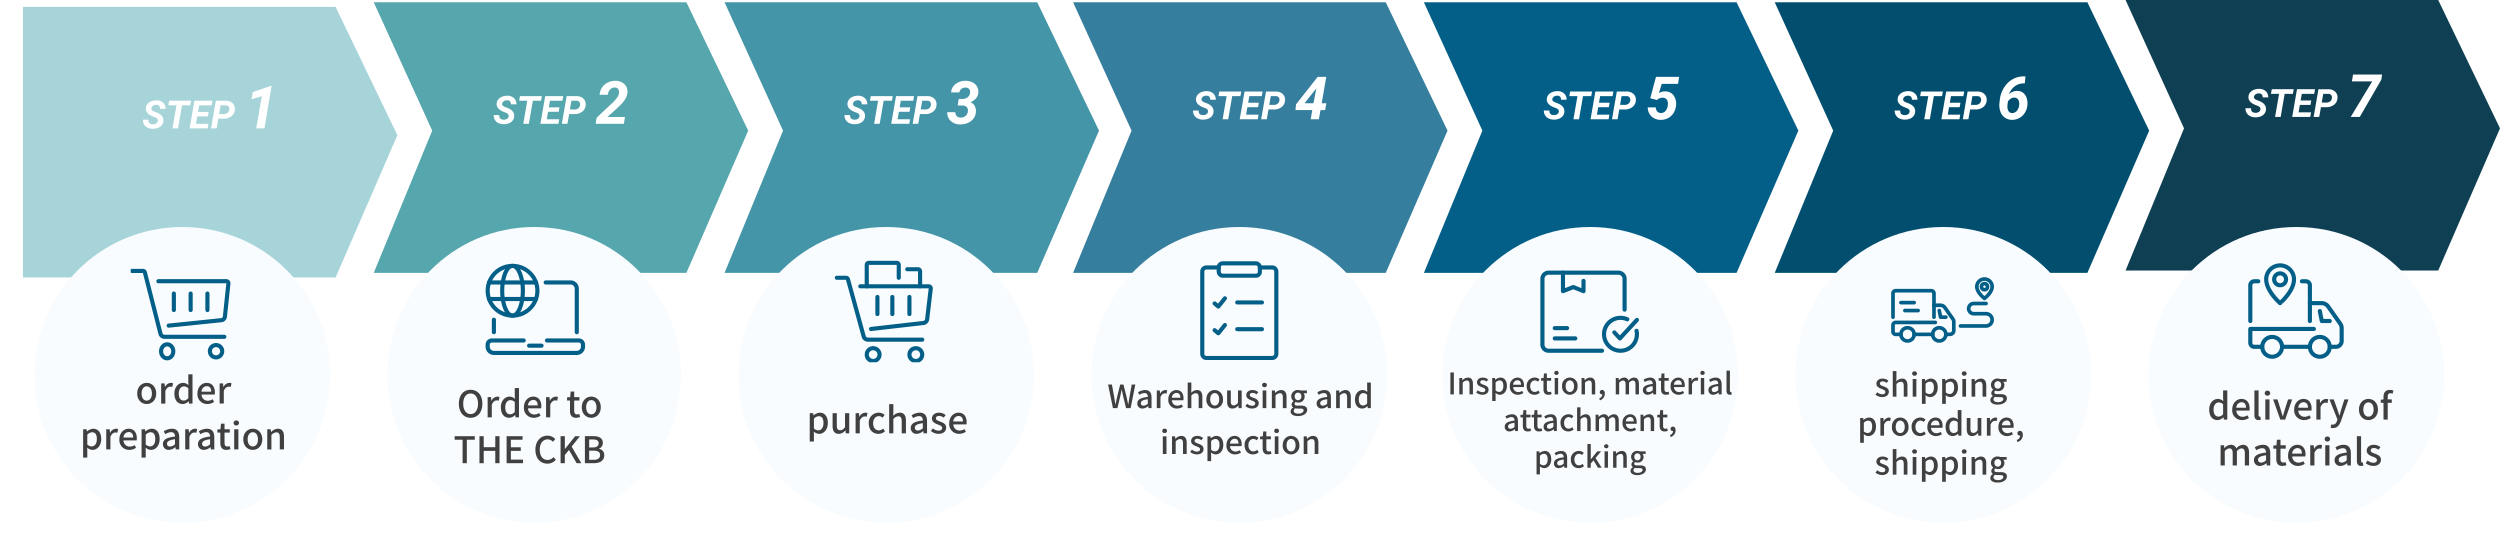
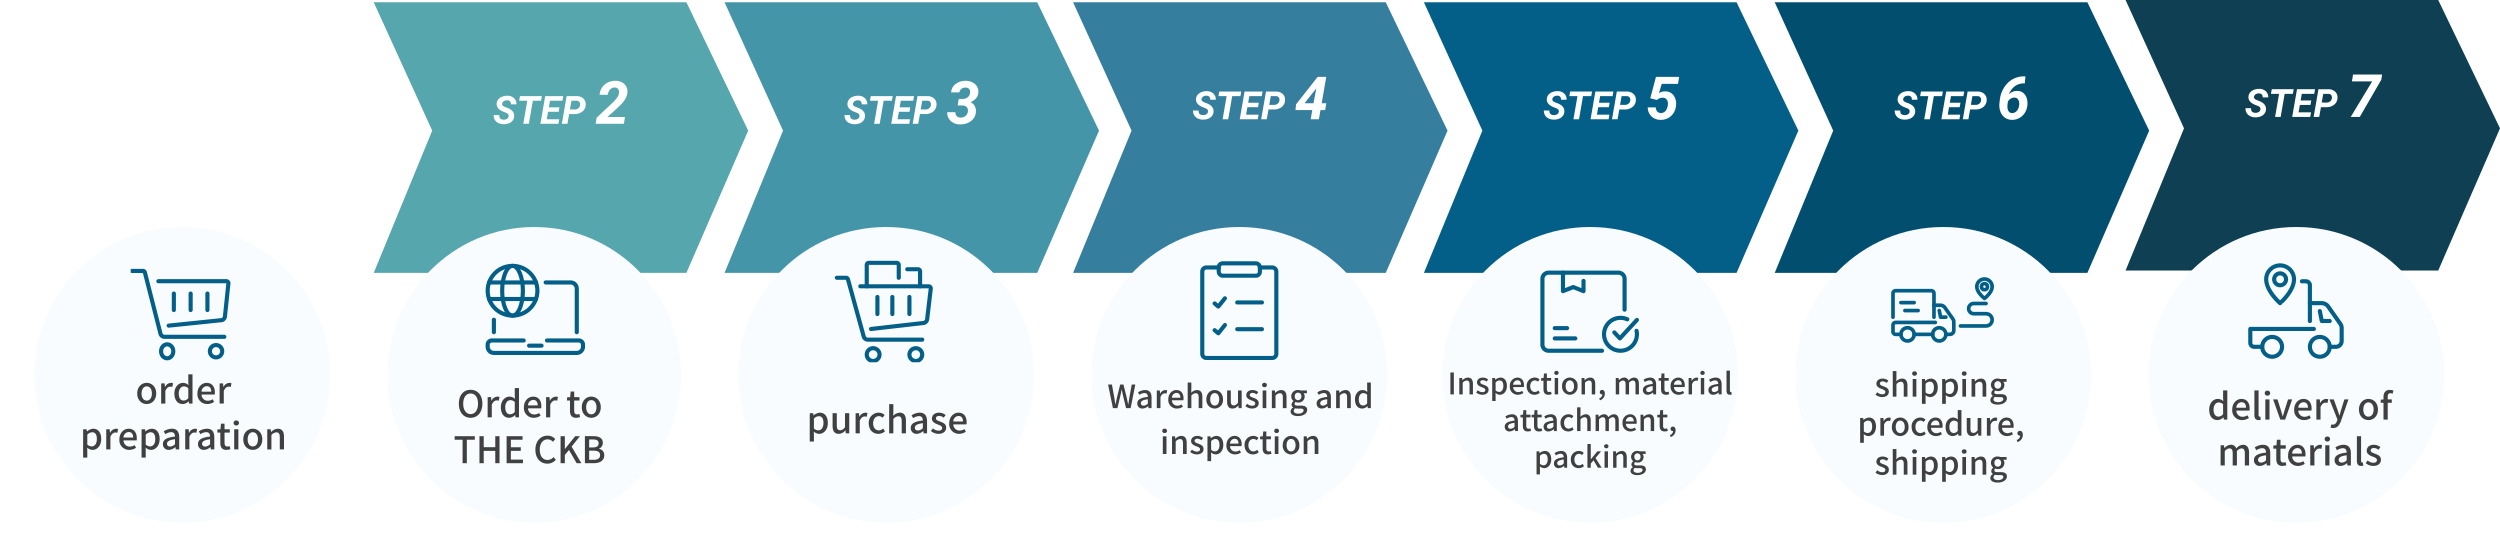
<svg xmlns="http://www.w3.org/2000/svg" width="1090.307" height="243" viewBox="0 0 1090.307 243">
  <defs>
    <filter id="楕円形_28475" x="154" y="84" width="158" height="159" filterUnits="userSpaceOnUse">
      <feOffset dy="6" input="SourceAlpha" />
      <feGaussianBlur stdDeviation="5" result="blur" />
      <feFlood flood-opacity="0.161" />
      <feComposite operator="in" in2="blur" />
      <feComposite in="SourceGraphic" />
    </filter>
    <filter id="楕円形_28476" x="0" y="84" width="159" height="159" filterUnits="userSpaceOnUse">
      <feOffset dy="6" input="SourceAlpha" />
      <feGaussianBlur stdDeviation="5" result="blur-2" />
      <feFlood flood-opacity="0.161" />
      <feComposite operator="in" in2="blur-2" />
      <feComposite in="SourceGraphic" />
    </filter>
    <filter id="楕円形_28477" x="307" y="84" width="159" height="159" filterUnits="userSpaceOnUse">
      <feOffset dy="6" input="SourceAlpha" />
      <feGaussianBlur stdDeviation="5" result="blur-3" />
      <feFlood flood-opacity="0.161" />
      <feComposite operator="in" in2="blur-3" />
      <feComposite in="SourceGraphic" />
    </filter>
    <filter id="楕円形_28478" x="461" y="84" width="159" height="159" filterUnits="userSpaceOnUse">
      <feOffset dy="6" input="SourceAlpha" />
      <feGaussianBlur stdDeviation="5" result="blur-4" />
      <feFlood flood-opacity="0.161" />
      <feComposite operator="in" in2="blur-4" />
      <feComposite in="SourceGraphic" />
    </filter>
    <filter id="楕円形_28479" x="614" y="84" width="159" height="159" filterUnits="userSpaceOnUse">
      <feOffset dy="6" input="SourceAlpha" />
      <feGaussianBlur stdDeviation="5" result="blur-5" />
      <feFlood flood-opacity="0.161" />
      <feComposite operator="in" in2="blur-5" />
      <feComposite in="SourceGraphic" />
    </filter>
    <filter id="楕円形_28480" x="768" y="84" width="159" height="159" filterUnits="userSpaceOnUse">
      <feOffset dy="6" input="SourceAlpha" />
      <feGaussianBlur stdDeviation="5" result="blur-6" />
      <feFlood flood-opacity="0.161" />
      <feComposite operator="in" in2="blur-6" />
      <feComposite in="SourceGraphic" />
    </filter>
    <filter id="楕円形_28816" x="922" y="84" width="159" height="159" filterUnits="userSpaceOnUse">
      <feOffset dy="6" input="SourceAlpha" />
      <feGaussianBlur stdDeviation="5" result="blur-7" />
      <feFlood flood-opacity="0.161" />
      <feComposite operator="in" in2="blur-7" />
      <feComposite in="SourceGraphic" />
    </filter>
    <clipPath id="clip-path">
      <rect id="長方形_1459" data-name="長方形 1459" width="45" height="45" transform="translate(18 2538)" fill="#f0f0f0" />
    </clipPath>
    <clipPath id="clip-path-2">
      <rect id="長方形_1460" data-name="長方形 1460" width="45" height="45" transform="translate(18 2747)" fill="#f0f0f0" />
    </clipPath>
    <clipPath id="clip-path-3">
      <rect id="長方形_1461" data-name="長方形 1461" width="45" height="45" transform="translate(18 2956)" fill="#f0f0f0" />
    </clipPath>
    <clipPath id="clip-path-4">
      <rect id="長方形_1463" data-name="長方形 1463" width="45" height="45" transform="translate(18 3165)" fill="#f0f0f0" />
    </clipPath>
    <clipPath id="clip-path-5">
      <rect id="長方形_1464" data-name="長方形 1464" width="45" height="45" transform="translate(18 3374)" fill="#f0f0f0" />
    </clipPath>
    <clipPath id="clip-path-6">
      <rect id="長方形_1465" data-name="長方形 1465" width="45" height="45" transform="translate(18 3583)" fill="#f0f0f0" />
    </clipPath>
    <clipPath id="clip-path-7">
      <rect id="長方形_1466" data-name="長方形 1466" width="45" height="45" transform="translate(26 3792)" fill="#f0f0f0" />
    </clipPath>
  </defs>
  <g id="グループ_6391" data-name="グループ 6391" transform="translate(-170 -2186)">
    <g id="グループ_6385" data-name="グループ 6385">
      <g id="グループ_6291" data-name="グループ 6291">
        <path id="パス_8197" data-name="パス 8197" d="M0,0H136.359l26.948,55.971L136.359,118H0L25.5,55.971Z" transform="translate(944 2187)" fill="#014e6f" />
        <path id="パス_14714" data-name="パス 14714" d="M0,0H136.359l26.948,55.971L136.359,118H0L25.5,55.971Z" transform="translate(1097 2186)" fill="#0e3f53" />
-         <path id="パス_8192" data-name="パス 8192" d="M0,0H136.359l26.948,55.971L136.359,118H0Z" transform="translate(180 2189)" fill="#a6d4d8" />
        <path id="パス_8193" data-name="パス 8193" d="M0,0H136.359l26.948,55.971L136.359,118H0L25.5,55.971Z" transform="translate(333 2187)" fill="#56a6ad" />
        <path id="パス_8194" data-name="パス 8194" d="M0,0H136.359l26.948,55.971L136.359,118H0L25.5,55.971Z" transform="translate(486 2187)" fill="#4495a8" />
        <path id="パス_8195" data-name="パス 8195" d="M0,0H136.359l26.948,55.971L136.359,118H0L25.5,55.971Z" transform="translate(638 2187)" fill="#357e9d" />
        <path id="パス_8196" data-name="パス 8196" d="M0,0H136.359l26.948,55.971L136.359,118H0L25.5,55.971Z" transform="translate(791 2187)" fill="#035f87" />
        <g transform="matrix(1, 0, 0, 1, 170, 2186)" filter="url(#楕円形_28475)">
          <ellipse id="楕円形_28475-2" data-name="楕円形 28475" cx="64" cy="64.5" rx="64" ry="64.5" transform="translate(169 93)" fill="#f8fcff" />
        </g>
        <g transform="matrix(1, 0, 0, 1, 170, 2186)" filter="url(#楕円形_28476)">
          <circle id="楕円形_28476-2" data-name="楕円形 28476" cx="64.5" cy="64.5" r="64.5" transform="translate(15 93)" fill="#f8fcff" />
        </g>
        <g transform="matrix(1, 0, 0, 1, 170, 2186)" filter="url(#楕円形_28477)">
          <circle id="楕円形_28477-2" data-name="楕円形 28477" cx="64.5" cy="64.5" r="64.5" transform="translate(322 93)" fill="#f8fcff" />
        </g>
        <g transform="matrix(1, 0, 0, 1, 170, 2186)" filter="url(#楕円形_28478)">
          <circle id="楕円形_28478-2" data-name="楕円形 28478" cx="64.5" cy="64.5" r="64.5" transform="translate(476 93)" fill="#f8fcff" />
        </g>
        <path id="パス_15119" data-name="パス 15119" d="M6.823-3.229Q7-4.217,5.852-4.74l-1.6-.639Q1.461-6.624,1.6-8.807A3.149,3.149,0,0,1,2.266-10.6a3.993,3.993,0,0,1,1.7-1.224,6.025,6.025,0,0,1,2.366-.427A4.1,4.1,0,0,1,9.164-11.21a3.472,3.472,0,0,1,1.063,2.7H7.8a1.729,1.729,0,0,0-.361-1.278,1.627,1.627,0,0,0-1.249-.473,2.518,2.518,0,0,0-1.444.378A1.549,1.549,0,0,0,4.018-8.8q-.158.9,1.212,1.436l1.1.415.631.291Q9.4-5.445,9.247-3.254a3.284,3.284,0,0,1-.685,1.847A3.86,3.86,0,0,1,6.9-.216,5.913,5.913,0,0,1,4.59.174,5.178,5.178,0,0,1,2.3-.365,3.558,3.558,0,0,1,.772-1.818,3.762,3.762,0,0,1,.315-3.81L2.748-3.8q-.116,1.967,1.934,2a2.541,2.541,0,0,0,1.461-.39A1.519,1.519,0,0,0,6.823-3.229Zm14.153-6.84H17.39L15.647,0H13.215l1.743-10.069H11.414l.357-2.017h9.563Zm7.678,4.831H24.022L23.458-2H28.9l-.349,2H20.677l2.1-12.086h7.861l-.357,2.017h-5.42l-.506,2.88H29Zm4.557.979L32.464,0H30.032l2.1-12.086,4.233.008a4.235,4.235,0,0,1,3.08,1.087,3.372,3.372,0,0,1,.979,2.839,3.816,3.816,0,0,1-1.482,2.839A5.392,5.392,0,0,1,35.5-4.25Zm.34-2.017,2.025.017A2.561,2.561,0,0,0,37.2-6.765a2.038,2.038,0,0,0,.772-1.37A1.749,1.749,0,0,0,37.7-9.513a1.506,1.506,0,0,0-1.191-.548l-2.291-.008ZM53.323,0h-3.58L52.18-14.066l-4.494,1.358.559-3.136,7.719-2.666.47-.013Z" transform="translate(232 2242)" fill="#fff" />
        <path id="パス_15120" data-name="パス 15120" d="M6.823-3.229Q7-4.217,5.852-4.74l-1.6-.639Q1.461-6.624,1.6-8.807A3.149,3.149,0,0,1,2.266-10.6a3.993,3.993,0,0,1,1.7-1.224,6.025,6.025,0,0,1,2.366-.427A4.1,4.1,0,0,1,9.164-11.21a3.472,3.472,0,0,1,1.063,2.7H7.8a1.729,1.729,0,0,0-.361-1.278,1.627,1.627,0,0,0-1.249-.473,2.518,2.518,0,0,0-1.444.378A1.549,1.549,0,0,0,4.018-8.8q-.158.9,1.212,1.436l1.1.415.631.291Q9.4-5.445,9.247-3.254a3.284,3.284,0,0,1-.685,1.847A3.86,3.86,0,0,1,6.9-.216,5.913,5.913,0,0,1,4.59.174,5.178,5.178,0,0,1,2.3-.365,3.558,3.558,0,0,1,.772-1.818,3.762,3.762,0,0,1,.315-3.81L2.748-3.8q-.116,1.967,1.934,2a2.541,2.541,0,0,0,1.461-.39A1.519,1.519,0,0,0,6.823-3.229Zm14.153-6.84H17.39L15.647,0H13.215l1.743-10.069H11.414l.357-2.017h9.563Zm7.678,4.831H24.022L23.458-2H28.9l-.349,2H20.677l2.1-12.086h7.861l-.357,2.017h-5.42l-.506,2.88H29Zm4.557.979L32.464,0H30.032l2.1-12.086,4.233.008a4.235,4.235,0,0,1,3.08,1.087,3.372,3.372,0,0,1,.979,2.839,3.816,3.816,0,0,1-1.482,2.839A5.392,5.392,0,0,1,35.5-4.25Zm.34-2.017,2.025.017A2.561,2.561,0,0,0,37.2-6.765a2.038,2.038,0,0,0,.772-1.37A1.749,1.749,0,0,0,37.7-9.513a1.506,1.506,0,0,0-1.191-.548l-2.291-.008ZM57.093,0H44.779L45.2-2.666l6.563-6.157A14.539,14.539,0,0,0,54.44-11.9a3.6,3.6,0,0,0,.5-2.311,1.724,1.724,0,0,0-1.815-1.612,2.6,2.6,0,0,0-2.038.851,3.986,3.986,0,0,0-1,2.3l-3.58.013a6.277,6.277,0,0,1,1.028-3.136A6.308,6.308,0,0,1,50-17.983a7.159,7.159,0,0,1,3.333-.768A5.68,5.68,0,0,1,57.347-17.3a4.478,4.478,0,0,1,1.27,3.72q-.2,2.615-3.085,5.459L53.7-6.386l-3.783,3.4,7.643.025Z" transform="translate(385 2240)" fill="#fff" />
        <path id="パス_15121" data-name="パス 15121" d="M6.823-3.229Q7-4.217,5.852-4.74l-1.6-.639Q1.461-6.624,1.6-8.807A3.149,3.149,0,0,1,2.266-10.6a3.993,3.993,0,0,1,1.7-1.224,6.025,6.025,0,0,1,2.366-.427A4.1,4.1,0,0,1,9.164-11.21a3.472,3.472,0,0,1,1.063,2.7H7.8a1.729,1.729,0,0,0-.361-1.278,1.627,1.627,0,0,0-1.249-.473,2.518,2.518,0,0,0-1.444.378A1.549,1.549,0,0,0,4.018-8.8q-.158.9,1.212,1.436l1.1.415.631.291Q9.4-5.445,9.247-3.254a3.284,3.284,0,0,1-.685,1.847A3.86,3.86,0,0,1,6.9-.216,5.913,5.913,0,0,1,4.59.174,5.178,5.178,0,0,1,2.3-.365,3.558,3.558,0,0,1,.772-1.818,3.762,3.762,0,0,1,.315-3.81L2.748-3.8q-.116,1.967,1.934,2a2.541,2.541,0,0,0,1.461-.39A1.519,1.519,0,0,0,6.823-3.229Zm14.153-6.84H17.39L15.647,0H13.215l1.743-10.069H11.414l.357-2.017h9.563Zm7.678,4.831H24.022L23.458-2H28.9l-.349,2H20.677l2.1-12.086h7.861l-.357,2.017h-5.42l-.506,2.88H29Zm4.557.979L32.464,0H30.032l2.1-12.086,4.233.008a4.235,4.235,0,0,1,3.08,1.087,3.372,3.372,0,0,1,.979,2.839,3.816,3.816,0,0,1-1.482,2.839A5.392,5.392,0,0,1,35.5-4.25Zm.34-2.017,2.025.017A2.561,2.561,0,0,0,37.2-6.765a2.038,2.038,0,0,0,.772-1.37A1.749,1.749,0,0,0,37.7-9.513a1.506,1.506,0,0,0-1.191-.548l-2.291-.008Zm16.572-4.592,1.714.013a3.34,3.34,0,0,0,2.19-.724,2.823,2.823,0,0,0,1.022-1.942,2.05,2.05,0,0,0-.394-1.644,2,2,0,0,0-1.562-.641,2.668,2.668,0,0,0-1.784.565,2.428,2.428,0,0,0-.908,1.53l-3.58.025a4.8,4.8,0,0,1,1.923-3.663,6.767,6.767,0,0,1,4.4-1.4,6.039,6.039,0,0,1,4.139,1.46,4.451,4.451,0,0,1,1.384,3.732Q58.49-10.918,55.3-9.42a3.87,3.87,0,0,1,1.822,1.695,4.593,4.593,0,0,1,.5,2.444A5.309,5.309,0,0,1,56.6-2.336,6.017,6.017,0,0,1,54.084-.387a8.063,8.063,0,0,1-3.4.641,5.766,5.766,0,0,1-4.037-1.485,4.943,4.943,0,0,1-1.536-3.847h3.555A2.3,2.3,0,0,0,49.241-3.4a2.251,2.251,0,0,0,1.682.679,3.146,3.146,0,0,0,2.133-.7A2.853,2.853,0,0,0,54.1-5.332a2.311,2.311,0,0,0-.451-1.942,2.526,2.526,0,0,0-1.873-.711L49.667-8Z" transform="translate(538 2240)" fill="#fff" />
        <path id="パス_15122" data-name="パス 15122" d="M6.823-3.229Q7-4.217,5.852-4.74l-1.6-.639Q1.461-6.624,1.6-8.807A3.149,3.149,0,0,1,2.266-10.6a3.993,3.993,0,0,1,1.7-1.224,6.025,6.025,0,0,1,2.366-.427A4.1,4.1,0,0,1,9.164-11.21a3.472,3.472,0,0,1,1.063,2.7H7.8a1.729,1.729,0,0,0-.361-1.278,1.627,1.627,0,0,0-1.249-.473,2.518,2.518,0,0,0-1.444.378A1.549,1.549,0,0,0,4.018-8.8q-.158.9,1.212,1.436l1.1.415.631.291Q9.4-5.445,9.247-3.254a3.284,3.284,0,0,1-.685,1.847A3.86,3.86,0,0,1,6.9-.216,5.913,5.913,0,0,1,4.59.174,5.178,5.178,0,0,1,2.3-.365,3.558,3.558,0,0,1,.772-1.818,3.762,3.762,0,0,1,.315-3.81L2.748-3.8q-.116,1.967,1.934,2a2.541,2.541,0,0,0,1.461-.39A1.519,1.519,0,0,0,6.823-3.229Zm14.153-6.84H17.39L15.647,0H13.215l1.743-10.069H11.414l.357-2.017h9.563Zm7.678,4.831H24.022L23.458-2H28.9l-.349,2H20.677l2.1-12.086h7.861l-.357,2.017h-5.42l-.506,2.88H29Zm4.557.979L32.464,0H30.032l2.1-12.086,4.233.008a4.235,4.235,0,0,1,3.08,1.087,3.372,3.372,0,0,1,.979,2.839,3.816,3.816,0,0,1-1.482,2.839A5.392,5.392,0,0,1,35.5-4.25Zm.34-2.017,2.025.017A2.561,2.561,0,0,0,37.2-6.765a2.038,2.038,0,0,0,.772-1.37A1.749,1.749,0,0,0,37.7-9.513a1.506,1.506,0,0,0-1.191-.548l-2.291-.008ZM56.42-6.957h2.031L57.931-4H55.9l-.7,4h-3.58l.7-4H44.982l.254-2.5,9.433-11.984h3.745Zm-7.465-.025,3.885.025L54.1-13.533l-.33.457Z" transform="translate(690 2238)" fill="#fff" />
        <path id="パス_15123" data-name="パス 15123" d="M6.823-3.229Q7-4.217,5.852-4.74l-1.6-.639Q1.461-6.624,1.6-8.807A3.149,3.149,0,0,1,2.266-10.6a3.993,3.993,0,0,1,1.7-1.224,6.025,6.025,0,0,1,2.366-.427A4.1,4.1,0,0,1,9.164-11.21a3.472,3.472,0,0,1,1.063,2.7H7.8a1.729,1.729,0,0,0-.361-1.278,1.627,1.627,0,0,0-1.249-.473,2.518,2.518,0,0,0-1.444.378A1.549,1.549,0,0,0,4.018-8.8q-.158.9,1.212,1.436l1.1.415.631.291Q9.4-5.445,9.247-3.254a3.284,3.284,0,0,1-.685,1.847A3.86,3.86,0,0,1,6.9-.216,5.913,5.913,0,0,1,4.59.174,5.178,5.178,0,0,1,2.3-.365,3.558,3.558,0,0,1,.772-1.818,3.762,3.762,0,0,1,.315-3.81L2.748-3.8q-.116,1.967,1.934,2a2.541,2.541,0,0,0,1.461-.39A1.519,1.519,0,0,0,6.823-3.229Zm14.153-6.84H17.39L15.647,0H13.215l1.743-10.069H11.414l.357-2.017h9.563Zm7.678,4.831H24.022L23.458-2H28.9l-.349,2H20.677l2.1-12.086h7.861l-.357,2.017h-5.42l-.506,2.88H29Zm4.557.979L32.464,0H30.032l2.1-12.086,4.233.008a4.235,4.235,0,0,1,3.08,1.087,3.372,3.372,0,0,1,.979,2.839,3.816,3.816,0,0,1-1.482,2.839A5.392,5.392,0,0,1,35.5-4.25Zm.34-2.017,2.025.017A2.561,2.561,0,0,0,37.2-6.765a2.038,2.038,0,0,0,.772-1.37A1.749,1.749,0,0,0,37.7-9.513a1.506,1.506,0,0,0-1.191-.548l-2.291-.008ZM46.721-9.141l2.488-9.344H59.315l-.482,3.06h-7.1l-1.219,4a4.9,4.9,0,0,1,2.666-.711,4.377,4.377,0,0,1,3.675,1.682,6.264,6.264,0,0,1,1.1,4.437,7.187,7.187,0,0,1-1.073,3.288A6.26,6.26,0,0,1,54.465-.482a6.675,6.675,0,0,1-3.3.749,5.872,5.872,0,0,1-2.837-.717A5.07,5.07,0,0,1,46.34-2.393a5.54,5.54,0,0,1-.724-2.761h3.517a2.764,2.764,0,0,0,.622,1.771,2.046,2.046,0,0,0,1.549.667,2.511,2.511,0,0,0,2.088-.927,4.623,4.623,0,0,0,.984-2.59,3.283,3.283,0,0,0-.438-2.285,2.108,2.108,0,0,0-1.8-.863,3.566,3.566,0,0,0-2.488.99Z" transform="translate(843 2238)" fill="#fff" />
        <path id="パス_15124" data-name="パス 15124" d="M6.823-3.229Q7-4.217,5.852-4.74l-1.6-.639Q1.461-6.624,1.6-8.807A3.149,3.149,0,0,1,2.266-10.6a3.993,3.993,0,0,1,1.7-1.224,6.025,6.025,0,0,1,2.366-.427A4.1,4.1,0,0,1,9.164-11.21a3.472,3.472,0,0,1,1.063,2.7H7.8a1.729,1.729,0,0,0-.361-1.278,1.627,1.627,0,0,0-1.249-.473,2.518,2.518,0,0,0-1.444.378A1.549,1.549,0,0,0,4.018-8.8q-.158.9,1.212,1.436l1.1.415.631.291Q9.4-5.445,9.247-3.254a3.284,3.284,0,0,1-.685,1.847A3.86,3.86,0,0,1,6.9-.216,5.913,5.913,0,0,1,4.59.174,5.178,5.178,0,0,1,2.3-.365,3.558,3.558,0,0,1,.772-1.818,3.762,3.762,0,0,1,.315-3.81L2.748-3.8q-.116,1.967,1.934,2a2.541,2.541,0,0,0,1.461-.39A1.519,1.519,0,0,0,6.823-3.229Zm14.153-6.84H17.39L15.647,0H13.215l1.743-10.069H11.414l.357-2.017h9.563Zm7.678,4.831H24.022L23.458-2H28.9l-.349,2H20.677l2.1-12.086h7.861l-.357,2.017h-5.42l-.506,2.88H29Zm4.557.979L32.464,0H30.032l2.1-12.086,4.233.008a4.235,4.235,0,0,1,3.08,1.087,3.372,3.372,0,0,1,.979,2.839,3.816,3.816,0,0,1-1.482,2.839A5.392,5.392,0,0,1,35.5-4.25Zm.34-2.017,2.025.017A2.561,2.561,0,0,0,37.2-6.765a2.038,2.038,0,0,0,.772-1.37A1.749,1.749,0,0,0,37.7-9.513a1.506,1.506,0,0,0-1.191-.548l-2.291-.008Zm23.8-12.412-.279,3.034-.7.013q-4.354.229-6.284,4.8a4.955,4.955,0,0,1,3.72-1.511,4.092,4.092,0,0,1,2.533.838,4.66,4.66,0,0,1,1.517,2.222,7.6,7.6,0,0,1,.343,3.11,7.377,7.377,0,0,1-1.085,3.32A6.564,6.564,0,0,1,54.668-.527a6.363,6.363,0,0,1-3.263.793A5.323,5.323,0,0,1,48.289-.755a5.511,5.511,0,0,1-1.9-2.66A8.378,8.378,0,0,1,46-7.1l.14-1.143a12.424,12.424,0,0,1,3.5-7.611,9.928,9.928,0,0,1,7.23-2.837ZM52.586-9.433a2.821,2.821,0,0,0-1.663.457A4.124,4.124,0,0,0,49.7-7.744L49.54-6.6a9.655,9.655,0,0,0-.051,1.244,3.34,3.34,0,0,0,.546,1.917,1.738,1.738,0,0,0,1.473.736,2.446,2.446,0,0,0,1.714-.609,3.779,3.779,0,0,0,1.143-1.739A5.093,5.093,0,0,0,54.6-7.274a2.722,2.722,0,0,0-.641-1.568A1.816,1.816,0,0,0,52.586-9.433Z" transform="translate(996 2238)" fill="#fff" />
        <path id="パス_15125" data-name="パス 15125" d="M6.823-3.229Q7-4.217,5.852-4.74l-1.6-.639Q1.461-6.624,1.6-8.807A3.149,3.149,0,0,1,2.266-10.6a3.993,3.993,0,0,1,1.7-1.224,6.025,6.025,0,0,1,2.366-.427A4.1,4.1,0,0,1,9.164-11.21a3.472,3.472,0,0,1,1.063,2.7H7.8a1.729,1.729,0,0,0-.361-1.278,1.627,1.627,0,0,0-1.249-.473,2.518,2.518,0,0,0-1.444.378A1.549,1.549,0,0,0,4.018-8.8q-.158.9,1.212,1.436l1.1.415.631.291Q9.4-5.445,9.247-3.254a3.284,3.284,0,0,1-.685,1.847A3.86,3.86,0,0,1,6.9-.216,5.913,5.913,0,0,1,4.59.174,5.178,5.178,0,0,1,2.3-.365,3.558,3.558,0,0,1,.772-1.818,3.762,3.762,0,0,1,.315-3.81L2.748-3.8q-.116,1.967,1.934,2a2.541,2.541,0,0,0,1.461-.39A1.519,1.519,0,0,0,6.823-3.229Zm14.153-6.84H17.39L15.647,0H13.215l1.743-10.069H11.414l.357-2.017h9.563Zm7.678,4.831H24.022L23.458-2H28.9l-.349,2H20.677l2.1-12.086h7.861l-.357,2.017h-5.42l-.506,2.88H29Zm4.557.979L32.464,0H30.032l2.1-12.086,4.233.008a4.235,4.235,0,0,1,3.08,1.087,3.372,3.372,0,0,1,.979,2.839,3.816,3.816,0,0,1-1.482,2.839A5.392,5.392,0,0,1,35.5-4.25Zm.34-2.017,2.025.017A2.561,2.561,0,0,0,37.2-6.765a2.038,2.038,0,0,0,.772-1.37A1.749,1.749,0,0,0,37.7-9.513a1.506,1.506,0,0,0-1.191-.548l-2.291-.008Zm25.992-9.962L50.149,0H46.2L55.57-15.514H46.734l.47-2.971H59.886Z" transform="translate(1149 2237)" fill="#fff" />
        <g transform="matrix(1, 0, 0, 1, 170, 2186)" filter="url(#楕円形_28479)">
          <circle id="楕円形_28479-2" data-name="楕円形 28479" cx="64.5" cy="64.5" r="64.5" transform="translate(629 93)" fill="#f8fcff" />
        </g>
        <g transform="matrix(1, 0, 0, 1, 170, 2186)" filter="url(#楕円形_28480)">
          <circle id="楕円形_28480-2" data-name="楕円形 28480" cx="64.5" cy="64.5" r="64.5" transform="translate(783 93)" fill="#f8fcff" />
        </g>
        <g transform="matrix(1, 0, 0, 1, 170, 2186)" filter="url(#楕円形_28816)">
          <circle id="楕円形_28816-2" data-name="楕円形 28816" cx="64.5" cy="64.5" r="64.5" transform="translate(937 93)" fill="#f8fcff" />
        </g>
        <g id="マスクグループ_67" data-name="マスクグループ 67" transform="translate(209 -239)" clip-path="url(#clip-path)">
          <g id="Assets" transform="translate(18.522 2543.152)">
            <g id="グループ_5978" data-name="グループ 5978" transform="translate(0 0)">
              <path id="パス_14743" data-name="パス 14743" d="M1.666,1.666h4.78a.908.908,0,0,1,.888.682l6.8,26.7A1.817,1.817,0,0,0,15.915,30.4H41.958" transform="translate(-1.666 -1.666)" fill="none" stroke="#035f87" stroke-linecap="round" stroke-linejoin="round" stroke-width="1.8" />
              <circle id="楕円形_28829" data-name="楕円形 28829" cx="2.694" cy="2.694" r="2.694" transform="translate(34.006 32.329)" fill="none" stroke="#035f87" stroke-linecap="round" stroke-linejoin="round" stroke-width="1.8" />
              <ellipse id="楕円形_28830" data-name="楕円形 28830" cx="2.668" cy="3.049" rx="2.668" ry="3.049" transform="translate(12.721 32.014)" fill="none" stroke="#035f87" stroke-linecap="round" stroke-linejoin="round" stroke-width="1.8" />
              <path id="パス_14744" data-name="パス 14744" d="M21.664,10H51.316a.89.89,0,0,1,.88.979l-1.518,14.44A1.777,1.777,0,0,1,49.107,27L26.154,29.369" transform="translate(-10.108 -5.509)" fill="none" stroke="#035f87" stroke-linecap="round" stroke-linejoin="round" stroke-width="1.8" />
              <line id="線_934" data-name="線 934" y2="7.184" transform="translate(18.299 9.878)" fill="none" stroke="#035f87" stroke-linecap="round" stroke-linejoin="round" stroke-width="1.8" />
              <line id="線_935" data-name="線 935" y2="7.184" transform="translate(25.619 9.878)" fill="none" stroke="#035f87" stroke-linecap="round" stroke-linejoin="round" stroke-width="1.8" />
              <line id="線_936" data-name="線 936" y2="7.184" transform="translate(32.938 9.878)" fill="none" stroke="#035f87" stroke-linecap="round" stroke-linejoin="round" stroke-width="1.8" />
            </g>
          </g>
        </g>
        <g id="マスクグループ_68" data-name="マスクグループ 68" transform="translate(363 -448)" clip-path="url(#clip-path-2)">
          <g id="Assets-2" data-name="Assets" transform="translate(19.682 2749.95)">
            <g id="グループ_5979" data-name="グループ 5979" transform="translate(0 0)">
              <path id="パス_14745" data-name="パス 14745" d="M40.423,65.833H35" transform="translate(-16.923 -31.035)" fill="none" stroke="#035f87" stroke-linecap="round" stroke-linejoin="round" stroke-width="1.8" />
              <path id="パス_14746" data-name="パス 14746" d="M17.376,61.667H3.474a1.813,1.813,0,0,0-1.808,1.808v.9A2.708,2.708,0,0,0,4.378,67.09H40.532a2.708,2.708,0,0,0,2.712-2.712v-.9a1.813,1.813,0,0,0-1.808-1.808h-13.9" transform="translate(-1.667 -29.128)" fill="none" stroke="#035f87" stroke-linecap="round" stroke-linejoin="round" stroke-width="1.8" />
              <path id="パス_14747" data-name="パス 14747" d="M48.333,15H59.18a2.708,2.708,0,0,1,2.712,2.712V36.693" transform="translate(-23.025 -7.769)" fill="none" stroke="#035f87" stroke-linecap="round" stroke-linejoin="round" stroke-width="1.8" />
              <line id="線_937" data-name="線 937" y1="5.423" transform="translate(2.712 23.5)" fill="none" stroke="#035f87" stroke-linecap="round" stroke-linejoin="round" stroke-width="1.8" />
              <circle id="楕円形_28831" data-name="楕円形 28831" cx="10.846" cy="10.846" r="10.846" fill="none" stroke="#035f87" stroke-linecap="round" stroke-miterlimit="10" stroke-width="1.8" />
              <line id="線_938" data-name="線 938" x1="20.463" transform="translate(0.615 14.462)" fill="none" stroke="#035f87" stroke-linecap="round" stroke-miterlimit="10" stroke-width="1.8" />
              <line id="線_939" data-name="線 939" x2="20.463" transform="translate(0.615 7.231)" fill="none" stroke="#035f87" stroke-linecap="round" stroke-miterlimit="10" stroke-width="1.8" />
              <ellipse id="楕円形_28832" data-name="楕円形 28832" cx="4.519" cy="10.846" rx="4.519" ry="10.846" transform="translate(6.327)" fill="none" stroke="#035f87" stroke-linecap="round" stroke-miterlimit="10" stroke-width="1.8" />
            </g>
          </g>
        </g>
        <g id="マスクグループ_69" data-name="マスクグループ 69" transform="translate(516 -657)" clip-path="url(#clip-path-3)">
          <g id="Assets-3" data-name="Assets" transform="translate(18.975 2957.626)">
            <g id="グループ_5980" data-name="グループ 5980" transform="translate(0 0)">
              <path id="パス_14748" data-name="パス 14748" d="M1.667,13.333H5.613a.927.927,0,0,1,.893.679l6.878,24.942a1.863,1.863,0,0,0,1.8,1.368H38.894" transform="translate(-1.667 -6.819)" fill="none" stroke="#035f87" stroke-linecap="round" stroke-linejoin="round" stroke-width="1.8" />
              <path id="パス_14749" data-name="パス 14749" d="M20,20H49.782a.935.935,0,0,1,.931,1.042L49.139,34.37A1.859,1.859,0,0,1,47.511,36L24.663,38.614" transform="translate(-9.763 -9.763)" fill="none" stroke="#035f87" stroke-linecap="round" stroke-linejoin="round" stroke-width="1.8" />
              <circle id="楕円形_28833" data-name="楕円形 28833" cx="2.792" cy="2.792" r="2.792" transform="translate(13.029 37.227)" fill="none" stroke="#035f87" stroke-linecap="round" stroke-linejoin="round" stroke-width="1.8" />
              <circle id="楕円形_28834" data-name="楕円形 28834" cx="2.792" cy="2.792" r="2.792" transform="translate(31.643 37.227)" fill="none" stroke="#035f87" stroke-linecap="round" stroke-linejoin="round" stroke-width="1.8" />
              <path id="パス_14750" data-name="パス 14750" d="M25,11.9V2.6a.933.933,0,0,1,.931-.931h12.1a.933.933,0,0,1,.931.931V8.181" transform="translate(-11.971 -1.667)" fill="none" stroke="#035f87" stroke-linecap="round" stroke-linejoin="round" stroke-width="1.8" />
              <path id="パス_14751" data-name="パス 14751" d="M62.251,14.112V7.6a.933.933,0,0,0-.931-.931H56.667" transform="translate(-25.954 -3.875)" fill="none" stroke="#035f87" stroke-linecap="round" stroke-linejoin="round" stroke-width="1.8" />
              <line id="線_940" data-name="線 940" y2="7.445" transform="translate(24.198 14.891)" fill="none" stroke="#035f87" stroke-linecap="round" stroke-linejoin="round" stroke-width="1.8" />
              <line id="線_941" data-name="線 941" y2="7.445" transform="translate(17.683 14.891)" fill="none" stroke="#035f87" stroke-linecap="round" stroke-linejoin="round" stroke-width="1.8" />
              <line id="線_942" data-name="線 942" y2="7.445" transform="translate(31.643 14.891)" fill="none" stroke="#035f87" stroke-linecap="round" stroke-linejoin="round" stroke-width="1.8" />
            </g>
          </g>
        </g>
        <g id="マスクグループ_70" data-name="マスクグループ 70" transform="translate(670 -866)" clip-path="url(#clip-path-4)">
          <g id="Assets-4" data-name="Assets" transform="translate(24.339 3166.853)">
            <g id="グループ_5981" data-name="グループ 5981" transform="translate(0 0)">
              <line id="線_943" data-name="線 943" x1="10.765" transform="translate(15.251 17.045)" fill="none" stroke="#035f87" stroke-linecap="round" stroke-linejoin="round" stroke-width="1.8" />
              <path id="パス_14752" data-name="パス 14752" d="M11.667,32.243l1.615,1.346L16.152,30" transform="translate(-6.284 -14.749)" fill="none" stroke="#035f87" stroke-linecap="round" stroke-linejoin="round" stroke-width="1.8" />
              <line id="線_944" data-name="線 944" x1="10.765" transform="translate(15.251 28.707)" fill="none" stroke="#035f87" stroke-linecap="round" stroke-linejoin="round" stroke-width="1.8" />
              <path id="パス_14753" data-name="パス 14753" d="M11.667,53.909l1.615,1.346,2.871-3.588" transform="translate(-6.284 -24.754)" fill="none" stroke="#035f87" stroke-linecap="round" stroke-linejoin="round" stroke-width="1.8" />
              <rect id="長方形_1462" data-name="長方形 1462" width="17.942" height="5.383" rx="1.667" transform="translate(7.177)" fill="none" stroke="#035f87" stroke-linecap="round" stroke-linejoin="round" stroke-width="1.8" />
              <path id="パス_14754" data-name="パス 14754" d="M26.785,5h5.383a1.8,1.8,0,0,1,1.794,1.794V42.678a1.8,1.8,0,0,1-1.794,1.794H3.461a1.8,1.8,0,0,1-1.794-1.794V6.794A1.8,1.8,0,0,1,3.461,5H8.843" transform="translate(-1.667 -3.206)" fill="none" stroke="#035f87" stroke-linecap="round" stroke-linejoin="round" stroke-width="1.8" />
            </g>
          </g>
        </g>
        <g id="マスクグループ_71" data-name="マスクグループ 71" transform="translate(823 -1075)" clip-path="url(#clip-path-5)">
          <g id="Assets-5" data-name="Assets" transform="translate(19.688 3379.919)">
            <g id="グループ_5982" data-name="グループ 5982" transform="translate(0 0)">
              <path id="パス_14755" data-name="パス 14755" d="M27.632,35.7H4.34a2.684,2.684,0,0,1-2.688-2.688V4.34A2.684,2.684,0,0,1,4.34,1.652H34.8A2.684,2.684,0,0,1,37.487,4.34V17.778" transform="translate(-1.652 -1.652)" fill="none" stroke="#035f87" stroke-linecap="round" stroke-linejoin="round" stroke-width="1.8" />
              <path id="パス_14756" data-name="パス 14756" d="M59.488,45.106l2.428,2.616,7.427-8.063" transform="translate(-28.133 -19.054)" fill="none" stroke="#035f87" stroke-linecap="round" stroke-linejoin="round" stroke-width="1.8" />
              <path id="パス_14757" data-name="パス 14757" d="M61.358,38.642a7.171,7.171,0,1,0,4.2,6.531,7,7,0,0,0-.161-1.514" transform="translate(-24.35 -18.297)" fill="none" stroke="#035f87" stroke-linecap="round" stroke-linejoin="round" stroke-width="1.8" />
              <path id="パス_14758" data-name="パス 14758" d="M27.135,5.236V9.715L22.656,7.923,18.177,9.715V1.652" transform="translate(-9.218 -1.652)" fill="none" stroke="#035f87" stroke-linecap="round" stroke-linejoin="round" stroke-width="1.8" />
              <line id="線_945" data-name="線 945" x2="8.959" transform="translate(5.375 28.667)" fill="none" stroke="#035f87" stroke-linecap="round" stroke-linejoin="round" stroke-width="1.8" />
              <line id="線_946" data-name="線 946" x2="5.375" transform="translate(5.375 24.188)" fill="none" stroke="#035f87" stroke-linecap="round" stroke-linejoin="round" stroke-width="1.8" />
            </g>
          </g>
        </g>
        <g id="マスクグループ_72" data-name="マスクグループ 72" transform="translate(977 -1284)" clip-path="url(#clip-path-6)">
          <g id="_イヤー_1-2" transform="translate(18.577 3591.694)">
            <g id="グループ_5983" data-name="グループ 5983" transform="translate(29.45 0)">
              <path id="パス_14759" data-name="パス 14759" d="M73.606,4.377a3.338,3.338,0,1,0-6.676,0c0,2.594,3.338,5.114,3.338,5.114S73.606,6.972,73.606,4.377Z" transform="translate(-59.815 -1.039)" fill="none" stroke="#035f87" stroke-linecap="round" stroke-linejoin="round" stroke-width="1.6" />
              <circle id="楕円形_28835" data-name="楕円形 28835" cx="1.332" cy="1.332" r="1.332" transform="translate(9.121 2.006)" fill="none" stroke="#035f87" stroke-linecap="round" stroke-linejoin="round" stroke-width="1.6" />
              <path id="パス_14760" data-name="パス 14760" d="M54.109,30.06H65.231A2.667,2.667,0,0,0,67.9,27.39h0a2.667,2.667,0,0,0-2.669-2.669H59.892A2.227,2.227,0,0,1,57.666,22.5h0a2.227,2.227,0,0,1,2.225-2.225h5.339" transform="translate(-54.109 -9.598)" fill="none" stroke="#035f87" stroke-linecap="round" stroke-linejoin="round" stroke-width="1.6" />
            </g>
            <g id="グループ_5984" data-name="グループ 5984" transform="translate(0 5.097)">
              <circle id="楕円形_28836" data-name="楕円形 28836" cx="2.883" cy="2.883" r="2.883" transform="translate(3.459 16.143)" fill="none" stroke="#035f87" stroke-linecap="round" stroke-linejoin="round" stroke-width="1.6" />
              <circle id="楕円形_28837" data-name="楕円形 28837" cx="2.883" cy="2.883" r="2.883" transform="translate(17.296 16.143)" fill="none" stroke="#035f87" stroke-linecap="round" stroke-linejoin="round" stroke-width="1.6" />
              <path id="パス_14761" data-name="パス 14761" d="M40.285,28.691H37.979L37.4,25.808" transform="translate(-17.223 -17.16)" fill="none" stroke="#035f87" stroke-linecap="round" stroke-linejoin="round" stroke-width="1.6" />
              <line id="線_947" data-name="線 947" x1="8.072" transform="translate(9.225 19.026)" fill="none" stroke="#035f87" stroke-linecap="round" stroke-linejoin="round" stroke-width="1.6" />
              <path id="パス_14762" data-name="パス 14762" d="M33.247,21.652h2.8a2.334,2.334,0,0,1,1.92.974l3.54,5.033a2.085,2.085,0,0,1,.386,1.211v3.823a1.684,1.684,0,0,1-1.73,1.637h-1.73" transform="translate(-15.374 -15.31)" fill="none" stroke="#035f87" stroke-linecap="round" stroke-linejoin="round" stroke-width="1.6" />
              <path id="パス_14763" data-name="パス 14763" d="M1.039,21.754V11.376a1.156,1.156,0,0,1,1.153-1.153H17.759a1.156,1.156,0,0,1,1.153,1.153V21.754" transform="translate(-1.039 -10.223)" fill="none" stroke="#035f87" stroke-linecap="round" stroke-linejoin="round" stroke-width="1.6" />
              <line id="線_948" data-name="線 948" x1="5.765" transform="translate(5.189 8.648)" fill="none" stroke="#035f87" stroke-linecap="round" stroke-linejoin="round" stroke-width="1.6" />
              <line id="線_949" data-name="線 949" x1="5.765" transform="translate(3.459 5.189)" fill="none" stroke="#035f87" stroke-linecap="round" stroke-linejoin="round" stroke-width="1.6" />
              <path id="パス_14764" data-name="パス 14764" d="M19.488,35.158H2.192a1.156,1.156,0,0,0-1.153,1.153v2.883a1.156,1.156,0,0,0,1.153,1.153H4.5" transform="translate(-1.039 -21.321)" fill="none" stroke="#035f87" stroke-linecap="round" stroke-linejoin="round" stroke-width="1.6" />
            </g>
          </g>
        </g>
        <g id="マスクグループ_73" data-name="マスクグループ 73" transform="translate(1123 -1493)" clip-path="url(#clip-path-7)">
          <g id="Assets-6" data-name="Assets" transform="translate(28.411 3794.75)">
            <g id="グループ_5985" data-name="グループ 5985" transform="translate(0 0)">
              <circle id="楕円形_28838" data-name="楕円形 28838" cx="4.33" cy="4.33" r="4.33" transform="translate(5.196 31.178)" fill="none" stroke="#035f87" stroke-linecap="round" stroke-linejoin="round" stroke-width="1.8" />
              <circle id="楕円形_28839" data-name="楕円形 28839" cx="4.33" cy="4.33" r="4.33" transform="translate(25.982 31.178)" fill="none" stroke="#035f87" stroke-linecap="round" stroke-linejoin="round" stroke-width="1.8" />
              <path id="パス_14765" data-name="パス 14765" d="M64.33,44.33H60.866L60,40" transform="translate(-29.688 -20.081)" fill="none" stroke="#035f87" stroke-linecap="round" stroke-linejoin="round" stroke-width="1.8" />
-               <line id="線_950" data-name="線 950" x1="12.125" transform="translate(13.857 35.508)" fill="none" stroke="#035f87" stroke-linecap="round" stroke-linejoin="round" stroke-width="1.8" />
              <path id="パス_14766" data-name="パス 14766" d="M51.667,33.333h5.075A3.506,3.506,0,0,1,59.626,34.8l5.318,7.561a3.132,3.132,0,0,1,.58,1.819v5.742a2.529,2.529,0,0,1-2.6,2.46h-2.6" transform="translate(-25.685 -16.878)" fill="none" stroke="#035f87" stroke-linecap="round" stroke-linejoin="round" stroke-width="1.8" />
              <path id="パス_14767" data-name="パス 14767" d="M29.38,55H1.667v6.062A1.737,1.737,0,0,0,3.4,62.794H6.863" transform="translate(-1.667 -27.286)" fill="none" stroke="#035f87" stroke-linecap="round" stroke-linejoin="round" stroke-width="1.8" />
              <path id="パス_14768" data-name="パス 14768" d="M45,15h1.732a1.737,1.737,0,0,1,1.732,1.732V32.321" transform="translate(-22.483 -8.072)" fill="none" stroke="#035f87" stroke-linecap="round" stroke-linejoin="round" stroke-width="1.8" />
-               <path id="パス_14769" data-name="パス 14769" d="M1.667,32.321V16.732A1.737,1.737,0,0,1,3.4,15H5.131" transform="translate(-1.667 -8.072)" fill="none" stroke="#035f87" stroke-linecap="round" stroke-linejoin="round" stroke-width="1.8" />
              <path id="パス_14770" data-name="パス 14770" d="M27.125,7.729A6.062,6.062,0,0,0,15,7.729c0,5.2,6.062,10.393,6.062,10.393S27.125,12.925,27.125,7.729Z" transform="translate(-8.072 -1.667)" fill="none" stroke="#035f87" stroke-linecap="round" stroke-linejoin="round" stroke-width="1.8" />
              <circle id="楕円形_28840" data-name="楕円形 28840" cx="2.598" cy="2.598" r="2.598" transform="translate(10.393 3.464)" fill="none" stroke="#035f87" stroke-linecap="round" stroke-linejoin="round" stroke-width="1.8" />
            </g>
          </g>
        </g>
      </g>
    </g>
    <path id="パス_15700" data-name="パス 15700" d="M50.984,19.208c2.176,0,4.144-1.68,4.144-4.592,0-2.944-1.968-4.64-4.144-4.64s-4.144,1.7-4.144,4.64C46.84,17.528,48.808,19.208,50.984,19.208Zm0-1.5c-1.376,0-2.24-1.232-2.24-3.088,0-1.872.864-3.12,2.24-3.12,1.392,0,2.256,1.248,2.256,3.12C53.24,16.472,52.376,17.7,50.984,17.7Zm6.3,1.3h1.824V13.512c.56-1.392,1.424-1.888,2.144-1.888a2.6,2.6,0,0,1,.88.144l.336-1.6a2.189,2.189,0,0,0-.992-.192,3.042,3.042,0,0,0-2.5,1.808h-.048L58.792,10.2h-1.5Zm9.408.208a3.688,3.688,0,0,0,2.56-1.2H69.3l.16.992h1.5V6.248h-1.84V9.512l.08,1.456a3.4,3.4,0,0,0-2.368-.992c-1.968,0-3.776,1.776-3.776,4.64C63.064,17.528,64.488,19.208,66.7,19.208Zm.432-1.52c-1.376,0-2.16-1.1-2.16-3.1,0-1.9.992-3.072,2.224-3.072a2.76,2.76,0,0,1,1.936.8v4.3A2.586,2.586,0,0,1,67.128,17.688ZM77.4,19.208a5.339,5.339,0,0,0,2.976-.928l-.64-1.168a3.736,3.736,0,0,1-2.1.656,2.657,2.657,0,0,1-2.72-2.688h5.712a4.756,4.756,0,0,0,.08-.928c0-2.5-1.248-4.176-3.584-4.176-2.064,0-4.016,1.776-4.016,4.64A4.227,4.227,0,0,0,77.4,19.208Zm-2.5-5.392a2.386,2.386,0,0,1,2.256-2.4c1.28,0,1.968.88,1.968,2.4ZM82.776,19H84.6V13.512c.56-1.392,1.424-1.888,2.144-1.888a2.6,2.6,0,0,1,.88.144l.336-1.6a2.189,2.189,0,0,0-.992-.192,3.042,3.042,0,0,0-2.5,1.808h-.048L84.28,10.2h-1.5ZM23.248,42.568h1.824V39.72l-.048-1.5a3.629,3.629,0,0,0,2.32.992c1.984,0,3.792-1.728,3.792-4.752,0-2.7-1.248-4.48-3.488-4.48a4.461,4.461,0,0,0-2.7,1.184H24.9l-.144-.96h-1.5Zm3.744-4.88a2.982,2.982,0,0,1-1.92-.8v-4.3a3.092,3.092,0,0,1,2.1-1.072c1.472,0,2.064,1.136,2.064,2.976C29.232,36.552,28.272,37.688,26.992,37.688ZM33.328,39h1.824V33.512c.56-1.392,1.424-1.888,2.144-1.888a2.6,2.6,0,0,1,.88.144l.336-1.6a2.189,2.189,0,0,0-.992-.192,3.042,3.042,0,0,0-2.5,1.808h-.048L34.832,30.2h-1.5Zm10.032.208a5.339,5.339,0,0,0,2.976-.928l-.64-1.168a3.736,3.736,0,0,1-2.1.656,2.657,2.657,0,0,1-2.72-2.688h5.712a4.756,4.756,0,0,0,.08-.928c0-2.5-1.248-4.176-3.584-4.176-2.064,0-4.016,1.776-4.016,4.64A4.227,4.227,0,0,0,43.36,39.208Zm-2.5-5.392a2.386,2.386,0,0,1,2.256-2.4c1.28,0,1.968.88,1.968,2.4Zm7.872,8.752H50.56V39.72l-.048-1.5a3.629,3.629,0,0,0,2.32.992c1.984,0,3.792-1.728,3.792-4.752,0-2.7-1.248-4.48-3.488-4.48a4.461,4.461,0,0,0-2.7,1.184h-.048l-.144-.96h-1.5Zm3.744-4.88a2.982,2.982,0,0,1-1.92-.8v-4.3a3.092,3.092,0,0,1,2.1-1.072c1.472,0,2.064,1.136,2.064,2.976C54.72,36.552,53.76,37.688,52.48,37.688Zm8.176,1.52a4.375,4.375,0,0,0,2.8-1.216H63.5L63.664,39h1.5V33.7c0-2.336-1.008-3.728-3.2-3.728a6.74,6.74,0,0,0-3.552,1.152l.688,1.248a4.839,4.839,0,0,1,2.544-.9c1.3,0,1.664.9,1.68,1.92-3.664.4-5.264,1.376-5.264,3.264A2.431,2.431,0,0,0,60.656,39.208Zm.56-1.456c-.784,0-1.376-.352-1.376-1.216,0-.992.88-1.648,3.488-1.968v2.16A3.1,3.1,0,0,1,61.216,37.752ZM67.776,39H69.6V33.512c.56-1.392,1.424-1.888,2.144-1.888a2.6,2.6,0,0,1,.88.144l.336-1.6a2.189,2.189,0,0,0-.992-.192,3.042,3.042,0,0,0-2.5,1.808h-.048L69.28,30.2h-1.5Zm8.176.208a4.375,4.375,0,0,0,2.8-1.216H78.8L78.96,39h1.5V33.7c0-2.336-1.008-3.728-3.2-3.728a6.74,6.74,0,0,0-3.552,1.152l.688,1.248a4.839,4.839,0,0,1,2.544-.9c1.3,0,1.664.9,1.68,1.92-3.664.4-5.264,1.376-5.264,3.264A2.431,2.431,0,0,0,75.952,39.208Zm.56-1.456c-.784,0-1.376-.352-1.376-1.216,0-.992.88-1.648,3.488-1.968v2.16A3.1,3.1,0,0,1,76.512,37.752Zm9.248,1.456a5.63,5.63,0,0,0,1.728-.32l-.336-1.36a2.624,2.624,0,0,1-.944.208c-.912,0-1.28-.544-1.28-1.6V31.672h2.288V30.2H84.928V27.768H83.376L83.168,30.2l-1.36.1v1.376h1.28V36.12C83.088,37.976,83.776,39.208,85.76,39.208ZM89.136,39H90.96V30.2H89.136Zm.912-10.448a1.092,1.092,0,1,0,0-2.176,1.091,1.091,0,1,0,0,2.176Zm7.2,10.656c2.176,0,4.144-1.68,4.144-4.592,0-2.944-1.968-4.64-4.144-4.64s-4.144,1.7-4.144,4.64C93.1,37.528,95.072,39.208,97.248,39.208Zm0-1.5c-1.376,0-2.24-1.232-2.24-3.088,0-1.872.864-3.12,2.24-3.12,1.392,0,2.256,1.248,2.256,3.12C99.5,36.472,98.64,37.7,97.248,37.7Zm6.3,1.3h1.824V32.76a3,3,0,0,1,2.16-1.2c1.04,0,1.488.608,1.488,2.128V39h1.84V33.464c0-2.24-.832-3.488-2.7-3.488a4.193,4.193,0,0,0-2.912,1.44H105.2l-.144-1.216h-1.5Z" transform="translate(183 2343)" fill="#404040" />
    <path id="パス_15703" data-name="パス 15703" d="M7.371,16h1.96l1.358-5.726c.168-.812.336-1.582.476-2.366h.07c.14.784.294,1.554.476,2.366L13.1,16h2l2.03-10.3H15.575l-.98,5.362c-.168,1.078-.35,2.184-.518,3.3h-.07c-.238-1.12-.462-2.226-.7-3.3L11.963,5.7H10.535l-1.33,5.362c-.238,1.092-.476,2.2-.7,3.3H8.449l-.546-3.3L6.937,5.7H5.257Zm12.894.182a3.828,3.828,0,0,0,2.45-1.064h.042L22.9,16h1.316V11.366c0-2.044-.882-3.262-2.8-3.262a5.9,5.9,0,0,0-3.108,1.008l.6,1.092a4.234,4.234,0,0,1,2.226-.784c1.134,0,1.456.784,1.47,1.68C19.4,11.45,18,12.3,18,13.956A2.127,2.127,0,0,0,20.265,16.182Zm.49-1.274c-.686,0-1.2-.308-1.2-1.064,0-.868.77-1.442,3.052-1.722v1.89A2.714,2.714,0,0,1,20.755,14.908ZM26.5,16h1.6V11.2c.49-1.218,1.246-1.652,1.876-1.652a2.278,2.278,0,0,1,.77.126l.294-1.4a1.915,1.915,0,0,0-.868-.168,2.662,2.662,0,0,0-2.184,1.582h-.042L27.811,8.3H26.5Zm8.778.182a4.671,4.671,0,0,0,2.6-.812l-.56-1.022a3.269,3.269,0,0,1-1.834.574A2.325,2.325,0,0,1,33.1,12.57h5a4.161,4.161,0,0,0,.07-.812c0-2.184-1.092-3.654-3.136-3.654-1.806,0-3.514,1.554-3.514,4.06A3.7,3.7,0,0,0,35.273,16.182Zm-2.184-4.718a2.088,2.088,0,0,1,1.974-2.1c1.12,0,1.722.77,1.722,2.1ZM39.977,16h1.6V10.54a2.629,2.629,0,0,1,1.89-1.05c.91,0,1.3.532,1.3,1.862V16h1.61V11.156c0-1.96-.728-3.052-2.366-3.052a3.583,3.583,0,0,0-2.492,1.218L41.573,7.8V4.842h-1.6Zm11.774.182a3.7,3.7,0,0,0,3.626-4.018c0-2.576-1.722-4.06-3.626-4.06s-3.626,1.484-3.626,4.06A3.7,3.7,0,0,0,51.751,16.182Zm0-1.316c-1.2,0-1.96-1.078-1.96-2.7s.756-2.73,1.96-2.73,1.974,1.092,1.974,2.73S52.969,14.866,51.751,14.866Zm7.77,1.316a3.228,3.228,0,0,0,2.52-1.344h.042L62.209,16h1.316V8.3h-1.61v5.348c-.644.812-1.134,1.148-1.848,1.148-.91,0-1.288-.518-1.288-1.848V8.3h-1.61v4.844C57.169,15.1,57.883,16.182,59.521,16.182Zm8.512,0c1.9,0,2.926-1.05,2.926-2.338,0-1.456-1.19-1.932-2.268-2.338-.84-.308-1.638-.56-1.638-1.218,0-.532.392-.952,1.232-.952a2.882,2.882,0,0,1,1.722.672l.756-.994a4.053,4.053,0,0,0-2.506-.91c-1.694,0-2.73.966-2.73,2.254s1.176,1.848,2.2,2.24c.84.322,1.708.63,1.708,1.33,0,.588-.434,1.036-1.358,1.036a3.413,3.413,0,0,1-2.184-.882l-.756,1.036A4.736,4.736,0,0,0,68.033,16.182ZM72.667,16h1.6V8.3h-1.6Zm.8-9.142a.955.955,0,1,0,0-1.9.954.954,0,1,0,0,1.9ZM76.685,16h1.6V10.54a2.629,2.629,0,0,1,1.89-1.05c.91,0,1.3.532,1.3,1.862V16h1.61V11.156c0-1.96-.728-3.052-2.366-3.052a3.669,3.669,0,0,0-2.548,1.26h-.042L78,8.3H76.685Zm11.368,3.458c2.464,0,4.032-1.2,4.032-2.688,0-1.316-.952-1.876-2.772-1.876H87.9c-.98,0-1.288-.294-1.288-.756a1.021,1.021,0,0,1,.42-.812,2.677,2.677,0,0,0,1.078.238,2.631,2.631,0,0,0,2.884-2.646,2.082,2.082,0,0,0-.5-1.414h1.47V8.3h-2.73a3.211,3.211,0,0,0-1.12-.2,2.777,2.777,0,0,0-2.982,2.772,2.635,2.635,0,0,0,1.008,2.044v.056a1.9,1.9,0,0,0-.854,1.428,1.416,1.416,0,0,0,.7,1.274v.07a2.034,2.034,0,0,0-1.12,1.68C84.861,18.772,86.205,19.458,88.053,19.458Zm.056-6.93a1.5,1.5,0,0,1-1.456-1.652,1.466,1.466,0,1,1,2.912,0A1.5,1.5,0,0,1,88.109,12.528Zm.182,5.866c-1.274,0-2.058-.448-2.058-1.2a1.385,1.385,0,0,1,.658-1.12,4.895,4.895,0,0,0,1.036.112h1.162c.938,0,1.442.2,1.442.84C90.531,17.736,89.635,18.394,88.291,18.394Zm10.192-2.212a3.828,3.828,0,0,0,2.45-1.064h.042l.14.882h1.316V11.366c0-2.044-.882-3.262-2.8-3.262a5.9,5.9,0,0,0-3.108,1.008l.6,1.092a4.234,4.234,0,0,1,2.226-.784c1.134,0,1.456.784,1.47,1.68-3.206.35-4.606,1.2-4.606,2.856A2.127,2.127,0,0,0,98.483,16.182Zm.49-1.274c-.686,0-1.2-.308-1.2-1.064,0-.868.77-1.442,3.052-1.722v1.89A2.714,2.714,0,0,1,98.973,14.908ZM104.713,16h1.6V10.54a2.629,2.629,0,0,1,1.89-1.05c.91,0,1.3.532,1.3,1.862V16h1.61V11.156c0-1.96-.728-3.052-2.366-3.052a3.669,3.669,0,0,0-2.548,1.26h-.042L106.029,8.3h-1.316Zm11.4.182a3.227,3.227,0,0,0,2.24-1.05h.042l.14.868h1.316V4.842h-1.61V7.7l.07,1.274a2.971,2.971,0,0,0-2.072-.868c-1.722,0-3.3,1.554-3.3,4.06C112.931,14.712,114.177,16.182,116.109,16.182Zm.378-1.33c-1.2,0-1.89-.966-1.89-2.716,0-1.666.868-2.688,1.946-2.688a2.415,2.415,0,0,1,1.694.7v3.766A2.263,2.263,0,0,1,116.487,14.852ZM29.127,36h1.6V28.3h-1.6Zm.8-9.142a.955.955,0,1,0,0-1.9.954.954,0,1,0,0,1.9ZM33.145,36h1.6V30.54a2.629,2.629,0,0,1,1.89-1.05c.91,0,1.3.532,1.3,1.862V36h1.61V31.156c0-1.96-.728-3.052-2.366-3.052a3.669,3.669,0,0,0-2.548,1.26h-.042L34.461,28.3H33.145Zm10.822.182c1.9,0,2.926-1.05,2.926-2.338,0-1.456-1.19-1.932-2.268-2.338-.84-.308-1.638-.56-1.638-1.218,0-.532.392-.952,1.232-.952a2.882,2.882,0,0,1,1.722.672l.756-.994a4.053,4.053,0,0,0-2.506-.91c-1.694,0-2.73.966-2.73,2.254s1.176,1.848,2.2,2.24c.84.322,1.708.63,1.708,1.33,0,.588-.434,1.036-1.358,1.036a3.413,3.413,0,0,1-2.184-.882l-.756,1.036A4.736,4.736,0,0,0,43.967,36.182Zm4.634,2.94h1.6V36.63l-.042-1.316a3.175,3.175,0,0,0,2.03.868c1.736,0,3.318-1.512,3.318-4.158,0-2.366-1.092-3.92-3.052-3.92a3.9,3.9,0,0,0-2.366,1.036h-.042l-.126-.84H48.6Zm3.276-4.27a2.609,2.609,0,0,1-1.68-.7V30.386a2.706,2.706,0,0,1,1.834-.938c1.288,0,1.806.994,1.806,2.6C53.837,33.858,53,34.852,51.877,34.852Zm8.75,1.33a4.671,4.671,0,0,0,2.6-.812l-.56-1.022a3.269,3.269,0,0,1-1.834.574,2.325,2.325,0,0,1-2.38-2.352h5a4.161,4.161,0,0,0,.07-.812c0-2.184-1.092-3.654-3.136-3.654-1.806,0-3.514,1.554-3.514,4.06A3.7,3.7,0,0,0,60.627,36.182Zm-2.184-4.718a2.088,2.088,0,0,1,1.974-2.1c1.12,0,1.722.77,1.722,2.1Zm10.024,4.718a3.752,3.752,0,0,0,2.492-.952L70.3,34.166a2.638,2.638,0,0,1-1.68.7c-1.288,0-2.17-1.078-2.17-2.7s.924-2.73,2.212-2.73a2.017,2.017,0,0,1,1.386.6l.8-1.05a3.306,3.306,0,0,0-2.254-.882,3.783,3.783,0,0,0-3.808,4.06C64.785,34.712,66.381,36.182,68.467,36.182Zm6.538,0a4.927,4.927,0,0,0,1.512-.28l-.294-1.19a2.3,2.3,0,0,1-.826.182c-.8,0-1.12-.476-1.12-1.4V29.588h2V28.3h-2V26.172H72.919L72.737,28.3l-1.19.084v1.2h1.12V33.48C72.667,35.1,73.269,36.182,75,36.182ZM77.959,36h1.6V28.3h-1.6Zm.8-9.142a.955.955,0,1,0,0-1.9.954.954,0,1,0,0,1.9Zm6.3,9.324a3.7,3.7,0,0,0,3.626-4.018c0-2.576-1.722-4.06-3.626-4.06s-3.626,1.484-3.626,4.06A3.7,3.7,0,0,0,85.057,36.182Zm0-1.316c-1.2,0-1.96-1.078-1.96-2.7s.756-2.73,1.96-2.73,1.974,1.092,1.974,2.73S86.275,34.866,85.057,34.866ZM90.573,36h1.6V30.54a2.629,2.629,0,0,1,1.89-1.05c.91,0,1.3.532,1.3,1.862V36h1.61V31.156c0-1.96-.728-3.052-2.366-3.052a3.669,3.669,0,0,0-2.548,1.26h-.042L91.889,28.3H90.573Z" transform="translate(648 2348)" fill="#404040" />
    <path id="パス_15701" data-name="パス 15701" d="M22.24,19.208c3.024,0,5.136-2.352,5.136-6.144S25.264,7,22.24,7s-5.12,2.272-5.12,6.064S19.216,19.208,22.24,19.208Zm0-1.616c-1.952,0-3.216-1.76-3.216-4.528s1.264-4.448,3.216-4.448,3.232,1.68,3.232,4.448S24.192,17.592,22.24,17.592ZM29.664,19h1.824V13.512c.56-1.392,1.424-1.888,2.144-1.888a2.6,2.6,0,0,1,.88.144l.336-1.6a2.189,2.189,0,0,0-.992-.192,3.042,3.042,0,0,0-2.5,1.808h-.048L31.168,10.2h-1.5Zm9.408.208a3.688,3.688,0,0,0,2.56-1.2h.048l.16.992h1.5V6.248H41.5V9.512l.08,1.456a3.4,3.4,0,0,0-2.368-.992c-1.968,0-3.776,1.776-3.776,4.64C35.44,17.528,36.864,19.208,39.072,19.208Zm.432-1.52c-1.376,0-2.16-1.1-2.16-3.1,0-1.9.992-3.072,2.224-3.072a2.76,2.76,0,0,1,1.936.8v4.3A2.586,2.586,0,0,1,39.5,17.688Zm10.272,1.52a5.339,5.339,0,0,0,2.976-.928l-.64-1.168a3.736,3.736,0,0,1-2.1.656A2.657,2.657,0,0,1,47.3,15.08h5.712a4.756,4.756,0,0,0,.08-.928c0-2.5-1.248-4.176-3.584-4.176-2.064,0-4.016,1.776-4.016,4.64A4.227,4.227,0,0,0,49.776,19.208Zm-2.5-5.392a2.386,2.386,0,0,1,2.256-2.4c1.28,0,1.968.88,1.968,2.4ZM55.152,19h1.824V13.512c.56-1.392,1.424-1.888,2.144-1.888a2.6,2.6,0,0,1,.88.144l.336-1.6a2.189,2.189,0,0,0-.992-.192,3.042,3.042,0,0,0-2.5,1.808H56.8L56.656,10.2h-1.5Zm13.1.208a5.63,5.63,0,0,0,1.728-.32l-.336-1.36a2.624,2.624,0,0,1-.944.208c-.912,0-1.28-.544-1.28-1.6V11.672h2.288V10.2H67.424V7.768H65.872L65.664,10.2l-1.36.1v1.376h1.28V16.12C65.584,17.976,66.272,19.208,68.256,19.208Zm6.624,0c2.176,0,4.144-1.68,4.144-4.592,0-2.944-1.968-4.64-4.144-4.64s-4.144,1.7-4.144,4.64C70.736,17.528,72.7,19.208,74.88,19.208Zm0-1.5c-1.376,0-2.24-1.232-2.24-3.088,0-1.872.864-3.12,2.24-3.12,1.392,0,2.256,1.248,2.256,3.12C77.136,16.472,76.272,17.7,74.88,17.7ZM18.744,39H20.6V28.776h3.472V27.224H15.288v1.552h3.456Zm7.36,0H27.96V33.64H33V39h1.856V27.224H33v4.8H27.96v-4.8H26.1Zm11.84,0H45.08V37.432H39.8V33.624h4.32V32.056H39.8v-3.28h5.1V27.224h-6.96Zm17.792.208a4.65,4.65,0,0,0,3.664-1.7l-.992-1.168A3.432,3.432,0,0,1,55.8,37.592c-2.08,0-3.392-1.712-3.392-4.512,0-2.768,1.408-4.464,3.44-4.464a3.132,3.132,0,0,1,2.3,1.056l1.008-1.184A4.538,4.538,0,0,0,55.816,27C52.84,27,50.5,29.3,50.5,33.144,50.5,37,52.776,39.208,55.736,39.208ZM61.48,39h1.856V35.448l1.808-2.208L68.472,39h2.064L66.28,31.768l3.648-4.544H67.864l-4.48,5.568h-.048V27.224H61.48Zm10.608,0h3.936c2.608,0,4.512-1.12,4.512-3.456a2.7,2.7,0,0,0-2.32-2.8v-.08A2.619,2.619,0,0,0,79.9,30.12c0-2.128-1.744-2.9-4.16-2.9H72.088Zm1.856-6.864V28.664h1.632c1.664,0,2.5.464,2.5,1.7,0,1.1-.752,1.776-2.544,1.776Zm0,5.408v-4h1.872c1.872,0,2.9.576,2.9,1.9,0,1.44-1.056,2.1-2.9,2.1Z" transform="translate(353 2349)" fill="#404040" />
    <path id="パス_15704" data-name="パス 15704" d="M2.549,15H4.057V5.432H2.549Zm3.887,0H7.918V9.93a2.441,2.441,0,0,1,1.755-.975c.845,0,1.209.494,1.209,1.729V15h1.5V10.5c0-1.82-.676-2.834-2.2-2.834a3.407,3.407,0,0,0-2.366,1.17H7.775L7.658,7.85H6.436Zm10.049.169c1.768,0,2.717-.975,2.717-2.171,0-1.352-1.1-1.794-2.106-2.171-.78-.286-1.521-.52-1.521-1.131,0-.494.364-.884,1.144-.884a2.676,2.676,0,0,1,1.6.624l.7-.923a3.764,3.764,0,0,0-2.327-.845c-1.573,0-2.535.9-2.535,2.093s1.092,1.716,2.041,2.08c.78.3,1.586.585,1.586,1.235,0,.546-.4.962-1.261.962a3.169,3.169,0,0,1-2.028-.819l-.7.962A4.4,4.4,0,0,0,16.485,15.169Zm4.3,2.73H22.27V15.585l-.039-1.222a2.949,2.949,0,0,0,1.885.806c1.612,0,3.081-1.4,3.081-3.861,0-2.2-1.014-3.64-2.834-3.64a3.625,3.625,0,0,0-2.2.962h-.039l-.117-.78H20.788Zm3.042-3.965a2.423,2.423,0,0,1-1.56-.65v-3.5a2.512,2.512,0,0,1,1.7-.871c1.2,0,1.677.923,1.677,2.418C25.65,13.011,24.87,13.934,23.83,13.934Zm8.125,1.235a4.338,4.338,0,0,0,2.418-.754l-.52-.949a3.036,3.036,0,0,1-1.7.533,2.159,2.159,0,0,1-2.21-2.184h4.641a3.864,3.864,0,0,0,.065-.754c0-2.028-1.014-3.393-2.912-3.393a3.472,3.472,0,0,0-3.263,3.77A3.435,3.435,0,0,0,31.955,15.169Zm-2.028-4.381a1.939,1.939,0,0,1,1.833-1.95c1.04,0,1.6.715,1.6,1.95Zm9.308,4.381a3.484,3.484,0,0,0,2.314-.884l-.611-.988a2.449,2.449,0,0,1-1.56.65c-1.2,0-2.015-1-2.015-2.509S38.221,8.9,39.417,8.9a1.873,1.873,0,0,1,1.287.559l.741-.975a3.07,3.07,0,0,0-2.093-.819,3.513,3.513,0,0,0-3.536,3.77C35.816,13.8,37.3,15.169,39.235,15.169Zm6.071,0a4.575,4.575,0,0,0,1.4-.26L46.437,13.8a2.132,2.132,0,0,1-.767.169c-.741,0-1.04-.442-1.04-1.3V9.046h1.859V7.85H44.63V5.874H43.369L43.2,7.85l-1.1.078V9.046h1.04V12.66C43.135,14.168,43.694,15.169,45.306,15.169ZM48.049,15h1.482V7.85H48.049Zm.741-8.489a.887.887,0,1,0,0-1.768.886.886,0,1,0,0,1.768Zm5.85,8.658a3.434,3.434,0,0,0,3.367-3.731,3.389,3.389,0,1,0-6.734,0A3.434,3.434,0,0,0,54.64,15.169Zm0-1.222c-1.118,0-1.82-1-1.82-2.509s.7-2.535,1.82-2.535,1.833,1.014,1.833,2.535S55.771,13.947,54.64,13.947ZM59.762,15h1.482V9.93A2.441,2.441,0,0,1,63,8.955c.845,0,1.209.494,1.209,1.729V15h1.5V10.5c0-1.82-.676-2.834-2.2-2.834a3.407,3.407,0,0,0-2.366,1.17H61.1l-.117-.988H59.762Zm8.008,2.6A3.048,3.048,0,0,0,69.9,14.675c0-1-.429-1.612-1.157-1.612a.971.971,0,0,0-1.04.962.937.937,0,0,0,1,.962.533.533,0,0,0,.143-.013,2.018,2.018,0,0,1-1.417,1.781Zm6.9-2.6h1.482V9.93a2.413,2.413,0,0,1,1.612-.975c.819,0,1.2.494,1.2,1.729V15h1.5V9.93a2.387,2.387,0,0,1,1.612-.975c.806,0,1.2.494,1.2,1.729V15h1.5V10.5c0-1.82-.7-2.834-2.2-2.834a3.294,3.294,0,0,0-2.327,1.313,1.909,1.909,0,0,0-1.976-1.313,3.115,3.115,0,0,0-2.21,1.183h-.039l-.117-1H74.673Zm13.936.169a3.554,3.554,0,0,0,2.275-.988h.039l.13.819h1.222V10.7c0-1.9-.819-3.029-2.6-3.029a5.477,5.477,0,0,0-2.886.936l.559,1.014a3.932,3.932,0,0,1,2.067-.728c1.053,0,1.352.728,1.365,1.56C87.8,10.775,86.5,11.568,86.5,13.1A1.975,1.975,0,0,0,88.609,15.169Zm.455-1.183c-.637,0-1.118-.286-1.118-.988,0-.806.715-1.339,2.834-1.6v1.755A2.521,2.521,0,0,1,89.064,13.986Zm7.514,1.183a4.575,4.575,0,0,0,1.4-.26L97.709,13.8a2.132,2.132,0,0,1-.767.169c-.741,0-1.04-.442-1.04-1.3V9.046h1.859V7.85H95.9V5.874H94.641L94.472,7.85l-1.105.078V9.046h1.04V12.66C94.407,14.168,94.966,15.169,96.578,15.169Zm5.5,0a4.338,4.338,0,0,0,2.418-.754l-.52-.949a3.036,3.036,0,0,1-1.7.533,2.159,2.159,0,0,1-2.21-2.184H104.7a3.864,3.864,0,0,0,.065-.754c0-2.028-1.014-3.393-2.912-3.393a3.472,3.472,0,0,0-3.263,3.77A3.435,3.435,0,0,0,102.077,15.169Zm-2.028-4.381a1.939,1.939,0,0,1,1.833-1.95c1.04,0,1.6.715,1.6,1.95Zm6.4,4.212h1.482V10.541c.455-1.131,1.157-1.534,1.742-1.534a2.115,2.115,0,0,1,.715.117l.273-1.3a1.779,1.779,0,0,0-.806-.156,2.471,2.471,0,0,0-2.028,1.469h-.039l-.117-1.287h-1.222Zm5.317,0h1.482V7.85h-1.482Zm.741-8.489a.887.887,0,1,0,0-1.768.886.886,0,1,0,0,1.768Zm4.68,8.658a3.554,3.554,0,0,0,2.275-.988h.039l.13.819h1.222V10.7c0-1.9-.819-3.029-2.6-3.029a5.477,5.477,0,0,0-2.886.936l.559,1.014a3.932,3.932,0,0,1,2.067-.728c1.053,0,1.352.728,1.365,1.56-2.977.325-4.277,1.118-4.277,2.652A1.975,1.975,0,0,0,117.183,15.169Zm.455-1.183c-.637,0-1.118-.286-1.118-.988,0-.806.715-1.339,2.834-1.6v1.755A2.521,2.521,0,0,1,117.638,13.986Zm6.812,1.183a2.4,2.4,0,0,0,.806-.117l-.195-1.131a1.038,1.038,0,0,1-.247.026c-.182,0-.364-.143-.364-.546V4.639h-1.482v8.684C122.968,14.48,123.371,15.169,124.451,15.169Zm-96.1,16a3.554,3.554,0,0,0,2.275-.988h.039l.13.819h1.222V26.7c0-1.9-.819-3.029-2.6-3.029a5.477,5.477,0,0,0-2.886.936l.559,1.014a3.932,3.932,0,0,1,2.067-.728c1.053,0,1.352.728,1.365,1.56-2.977.325-4.277,1.118-4.277,2.652A1.975,1.975,0,0,0,28.348,31.169Zm.455-1.183c-.637,0-1.118-.286-1.118-.988,0-.806.715-1.339,2.834-1.6v1.755A2.521,2.521,0,0,1,28.8,29.986Zm7.514,1.183a4.575,4.575,0,0,0,1.4-.26l-.273-1.1a2.132,2.132,0,0,1-.767.169c-.741,0-1.04-.442-1.04-1.3V25.046H37.5v-1.2H35.641V21.874H34.38l-.169,1.976-1.1.078v1.118h1.04V28.66C34.146,30.168,34.705,31.169,36.317,31.169Zm4.862,0a4.575,4.575,0,0,0,1.4-.26l-.273-1.1a2.132,2.132,0,0,1-.767.169c-.741,0-1.04-.442-1.04-1.3V25.046h1.859v-1.2H40.5V21.874H39.242l-.169,1.976-1.1.078v1.118h1.04V28.66C39.008,30.168,39.567,31.169,41.179,31.169Zm4.121,0a3.554,3.554,0,0,0,2.275-.988h.039l.13.819h1.222V26.7c0-1.9-.819-3.029-2.6-3.029a5.477,5.477,0,0,0-2.886.936l.559,1.014a3.932,3.932,0,0,1,2.067-.728c1.053,0,1.352.728,1.365,1.56-2.977.325-4.277,1.118-4.277,2.652A1.975,1.975,0,0,0,45.3,31.169Zm.455-1.183c-.637,0-1.118-.286-1.118-.988,0-.806.715-1.339,2.834-1.6v1.755A2.521,2.521,0,0,1,45.755,29.986ZM54,31.169a3.484,3.484,0,0,0,2.314-.884L55.7,29.3a2.449,2.449,0,0,1-1.56.65c-1.2,0-2.015-1-2.015-2.509s.858-2.535,2.054-2.535a1.873,1.873,0,0,1,1.287.559l.741-.975a3.07,3.07,0,0,0-2.093-.819,3.513,3.513,0,0,0-3.536,3.77C50.578,29.8,52.06,31.169,54,31.169ZM57.806,31h1.482V25.93a2.441,2.441,0,0,1,1.755-.975c.845,0,1.209.494,1.209,1.729V31h1.495V26.5c0-1.82-.676-2.834-2.2-2.834A3.327,3.327,0,0,0,59.236,24.8l.052-1.417V20.639H57.806Zm8.073,0h1.482V25.93a2.413,2.413,0,0,1,1.612-.975c.819,0,1.2.494,1.2,1.729V31h1.5V25.93a2.387,2.387,0,0,1,1.612-.975c.806,0,1.2.494,1.2,1.729V31h1.5V26.5c0-1.82-.7-2.834-2.2-2.834a3.294,3.294,0,0,0-2.327,1.313,1.909,1.909,0,0,0-1.976-1.313,3.115,3.115,0,0,0-2.21,1.183h-.039l-.117-1H65.879Zm15.223.169a4.338,4.338,0,0,0,2.418-.754L83,29.466A3.036,3.036,0,0,1,81.3,30a2.159,2.159,0,0,1-2.21-2.184h4.641a3.864,3.864,0,0,0,.065-.754c0-2.028-1.014-3.393-2.912-3.393a3.472,3.472,0,0,0-3.263,3.77A3.435,3.435,0,0,0,81.1,31.169Zm-2.028-4.381a1.939,1.939,0,0,1,1.833-1.95c1.04,0,1.6.715,1.6,1.95ZM85.47,31h1.482V25.93a2.441,2.441,0,0,1,1.755-.975c.845,0,1.209.494,1.209,1.729V31h1.5V26.5c0-1.82-.676-2.834-2.2-2.834a3.407,3.407,0,0,0-2.366,1.17h-.039l-.117-.988H85.47Zm10.517.169a4.575,4.575,0,0,0,1.4-.26l-.273-1.1a2.132,2.132,0,0,1-.767.169c-.741,0-1.04-.442-1.04-1.3V25.046H97.17v-1.2H95.311V21.874H94.05l-.169,1.976-1.105.078v1.118h1.04V28.66C93.816,30.168,94.375,31.169,95.987,31.169ZM98.626,33.6a3.048,3.048,0,0,0,2.132-2.925c0-1-.429-1.612-1.157-1.612a.971.971,0,0,0-1.04.962.937.937,0,0,0,1,.962.533.533,0,0,0,.143-.013,2.018,2.018,0,0,1-1.417,1.781ZM40.12,49.9H41.6V47.585l-.039-1.222a2.949,2.949,0,0,0,1.885.806c1.612,0,3.081-1.4,3.081-3.861,0-2.2-1.014-3.64-2.834-3.64a3.625,3.625,0,0,0-2.2.962h-.039l-.117-.78H40.12Zm3.042-3.965a2.423,2.423,0,0,1-1.56-.65v-3.5a2.512,2.512,0,0,1,1.7-.871c1.2,0,1.677.923,1.677,2.418C44.982,45.011,44.2,45.934,43.162,45.934ZM49.8,47.169a3.554,3.554,0,0,0,2.275-.988h.039l.13.819h1.222V42.7c0-1.9-.819-3.029-2.6-3.029a5.477,5.477,0,0,0-2.886.936l.559,1.014a3.932,3.932,0,0,1,2.067-.728c1.053,0,1.352.728,1.365,1.56C49,42.775,47.7,43.568,47.7,45.1A1.975,1.975,0,0,0,49.8,47.169Zm.455-1.183c-.637,0-1.118-.286-1.118-.988,0-.806.715-1.339,2.834-1.6v1.755A2.521,2.521,0,0,1,50.26,45.986ZM58.5,47.169a3.484,3.484,0,0,0,2.314-.884L60.2,45.3a2.449,2.449,0,0,1-1.56.65c-1.2,0-2.015-1-2.015-2.509s.858-2.535,2.054-2.535a1.873,1.873,0,0,1,1.287.559l.741-.975a3.07,3.07,0,0,0-2.093-.819,3.513,3.513,0,0,0-3.536,3.77C55.083,45.8,56.565,47.169,58.5,47.169ZM62.311,47h1.456V45.154l1.209-1.391L66.913,47h1.625l-2.7-4.251,2.431-2.9H66.614l-2.808,3.471h-.039V36.639H62.311Zm7.475,0h1.482V39.85H69.785Zm.741-8.489a.887.887,0,1,0,0-1.768.886.886,0,1,0,0,1.768ZM73.516,47H75V41.93a2.441,2.441,0,0,1,1.755-.975c.845,0,1.209.494,1.209,1.729V47h1.5V42.5c0-1.82-.676-2.834-2.2-2.834a3.407,3.407,0,0,0-2.366,1.17h-.039l-.117-.988H73.516Zm10.556,3.211c2.288,0,3.744-1.118,3.744-2.5,0-1.222-.884-1.742-2.574-1.742H83.929c-.91,0-1.2-.273-1.2-.7a.948.948,0,0,1,.39-.754,2.485,2.485,0,0,0,1,.221A2.443,2.443,0,0,0,86.8,42.281a1.933,1.933,0,0,0-.468-1.313H87.7V39.85H85.164a2.982,2.982,0,0,0-1.04-.182,2.579,2.579,0,0,0-2.769,2.574,2.447,2.447,0,0,0,.936,1.9v.052a1.764,1.764,0,0,0-.793,1.326,1.315,1.315,0,0,0,.65,1.183v.065a1.889,1.889,0,0,0-1.04,1.56C81.108,49.574,82.356,50.211,84.072,50.211Zm.052-6.435a1.394,1.394,0,0,1-1.352-1.534,1.361,1.361,0,1,1,2.7,0A1.394,1.394,0,0,1,84.124,43.776Zm.169,5.447c-1.183,0-1.911-.416-1.911-1.118a1.286,1.286,0,0,1,.611-1.04,4.545,4.545,0,0,0,.962.1h1.079c.871,0,1.339.182,1.339.78C86.373,48.612,85.541,49.223,84.293,49.223Z" transform="translate(800 2343)" fill="#404040" />
    <path id="パス_15702" data-name="パス 15702" d="M33.144,22.568h1.824V19.72l-.048-1.5a3.629,3.629,0,0,0,2.32.992c1.984,0,3.792-1.728,3.792-4.752,0-2.7-1.248-4.48-3.488-4.48a4.461,4.461,0,0,0-2.7,1.184h-.048l-.144-.96h-1.5Zm3.744-4.88a2.982,2.982,0,0,1-1.92-.8v-4.3a3.092,3.092,0,0,1,2.1-1.072c1.472,0,2.064,1.136,2.064,2.976C39.128,16.552,38.168,17.688,36.888,17.688Zm8.912,1.52a3.69,3.69,0,0,0,2.88-1.536h.048L48.872,19h1.5V10.2h-1.84v6.112c-.736.928-1.3,1.312-2.112,1.312-1.04,0-1.472-.592-1.472-2.112V10.2h-1.84v5.536C43.112,17.976,43.928,19.208,45.8,19.208ZM53.144,19h1.824V13.512c.56-1.392,1.424-1.888,2.144-1.888a2.6,2.6,0,0,1,.88.144l.336-1.6a2.189,2.189,0,0,0-.992-.192,3.042,3.042,0,0,0-2.5,1.808h-.048L54.648,10.2h-1.5Zm9.952.208a4.288,4.288,0,0,0,2.848-1.088L65.192,16.9a3.014,3.014,0,0,1-1.92.8c-1.472,0-2.48-1.232-2.48-3.088,0-1.872,1.056-3.12,2.528-3.12a2.306,2.306,0,0,1,1.584.688l.912-1.2A3.778,3.778,0,0,0,63.24,9.976a4.324,4.324,0,0,0-4.352,4.64C58.888,17.528,60.712,19.208,63.1,19.208ZM67.784,19h1.824V12.76a3,3,0,0,1,2.16-1.2c1.04,0,1.488.608,1.488,2.128V19H75.1V13.464c0-2.24-.832-3.488-2.7-3.488a4.1,4.1,0,0,0-2.848,1.392l.064-1.744V6.248H67.784Zm12.016.208a4.375,4.375,0,0,0,2.8-1.216h.048L82.808,19h1.5V13.7c0-2.336-1.008-3.728-3.2-3.728a6.74,6.74,0,0,0-3.552,1.152l.688,1.248a4.839,4.839,0,0,1,2.544-.9c1.3,0,1.664.9,1.68,1.92-3.664.4-5.264,1.376-5.264,3.264A2.431,2.431,0,0,0,79.8,19.208Zm.56-1.456c-.784,0-1.376-.352-1.376-1.216,0-.992.88-1.648,3.488-1.968v2.16A3.1,3.1,0,0,1,80.36,17.752ZM89.3,19.208c2.176,0,3.344-1.2,3.344-2.672,0-1.664-1.36-2.208-2.592-2.672-.96-.352-1.872-.64-1.872-1.392,0-.608.448-1.088,1.408-1.088a3.293,3.293,0,0,1,1.968.768l.864-1.136a4.632,4.632,0,0,0-2.864-1.04c-1.936,0-3.12,1.1-3.12,2.576,0,1.488,1.344,2.112,2.512,2.56.96.368,1.952.72,1.952,1.52,0,.672-.5,1.184-1.552,1.184a3.9,3.9,0,0,1-2.5-1.008l-.864,1.184A5.413,5.413,0,0,0,89.3,19.208Zm8.96,0a5.339,5.339,0,0,0,2.976-.928l-.64-1.168a3.736,3.736,0,0,1-2.1.656,2.657,2.657,0,0,1-2.72-2.688H101.5a4.756,4.756,0,0,0,.08-.928c0-2.5-1.248-4.176-3.584-4.176-2.064,0-4.016,1.776-4.016,4.64A4.227,4.227,0,0,0,98.264,19.208Zm-2.5-5.392a2.386,2.386,0,0,1,2.256-2.4c1.28,0,1.968.88,1.968,2.4Z" transform="translate(490 2356)" fill="#404040" />
    <path id="パス_15705" data-name="パス 15705" d="M37.845,16.182c1.9,0,2.926-1.05,2.926-2.338,0-1.456-1.19-1.932-2.268-2.338-.84-.308-1.638-.56-1.638-1.218,0-.532.392-.952,1.232-.952a2.882,2.882,0,0,1,1.722.672l.756-.994a4.053,4.053,0,0,0-2.506-.91c-1.694,0-2.73.966-2.73,2.254s1.176,1.848,2.2,2.24c.84.322,1.708.63,1.708,1.33,0,.588-.434,1.036-1.358,1.036a3.413,3.413,0,0,1-2.184-.882l-.756,1.036A4.736,4.736,0,0,0,37.845,16.182ZM42.479,16h1.6V10.54a2.629,2.629,0,0,1,1.89-1.05c.91,0,1.3.532,1.3,1.862V16h1.61V11.156c0-1.96-.728-3.052-2.366-3.052a3.583,3.583,0,0,0-2.492,1.218L44.075,7.8V4.842h-1.6Zm8.694,0h1.6V8.3h-1.6Zm.8-9.142a.955.955,0,1,0,0-1.9.954.954,0,1,0,0,1.9Zm3.22,12.264h1.6V16.63l-.042-1.316a3.175,3.175,0,0,0,2.03.868c1.736,0,3.318-1.512,3.318-4.158,0-2.366-1.092-3.92-3.052-3.92A3.9,3.9,0,0,0,56.675,9.14h-.042l-.126-.84H55.191Zm3.276-4.27a2.609,2.609,0,0,1-1.68-.7V10.386a2.706,2.706,0,0,1,1.834-.938c1.288,0,1.806.994,1.806,2.6C60.427,13.858,59.587,14.852,58.467,14.852Zm5.544,4.27h1.6V16.63l-.042-1.316a3.175,3.175,0,0,0,2.03.868c1.736,0,3.318-1.512,3.318-4.158,0-2.366-1.092-3.92-3.052-3.92A3.9,3.9,0,0,0,65.5,9.14h-.042l-.126-.84H64.011Zm3.276-4.27a2.609,2.609,0,0,1-1.68-.7V10.386a2.706,2.706,0,0,1,1.834-.938c1.288,0,1.806.994,1.806,2.6C69.247,13.858,68.407,14.852,67.287,14.852ZM72.831,16h1.6V8.3h-1.6Zm.8-9.142a.955.955,0,1,0,0-1.9.954.954,0,1,0,0,1.9ZM76.849,16h1.6V10.54a2.629,2.629,0,0,1,1.89-1.05c.91,0,1.3.532,1.3,1.862V16h1.61V11.156c0-1.96-.728-3.052-2.366-3.052a3.669,3.669,0,0,0-2.548,1.26h-.042L78.165,8.3H76.849Zm11.368,3.458c2.464,0,4.032-1.2,4.032-2.688,0-1.316-.952-1.876-2.772-1.876H88.063c-.98,0-1.288-.294-1.288-.756a1.021,1.021,0,0,1,.42-.812,2.677,2.677,0,0,0,1.078.238,2.631,2.631,0,0,0,2.884-2.646,2.082,2.082,0,0,0-.5-1.414h1.47V8.3h-2.73a3.211,3.211,0,0,0-1.12-.2,2.777,2.777,0,0,0-2.982,2.772A2.635,2.635,0,0,0,86.3,12.92v.056a1.9,1.9,0,0,0-.854,1.428,1.416,1.416,0,0,0,.7,1.274v.07a2.034,2.034,0,0,0-1.12,1.68C85.025,18.772,86.369,19.458,88.217,19.458Zm.056-6.93a1.5,1.5,0,0,1-1.456-1.652,1.466,1.466,0,1,1,2.912,0A1.5,1.5,0,0,1,88.273,12.528Zm.182,5.866c-1.274,0-2.058-.448-2.058-1.2a1.385,1.385,0,0,1,.658-1.12,4.895,4.895,0,0,0,1.036.112h1.162c.938,0,1.442.2,1.442.84C90.7,17.736,89.8,18.394,88.455,18.394Zm-60.2,17.728h1.6V33.63l-.042-1.316a3.175,3.175,0,0,0,2.03.868c1.736,0,3.318-1.512,3.318-4.158,0-2.366-1.092-3.92-3.052-3.92a3.9,3.9,0,0,0-2.366,1.036H29.7l-.126-.84H28.255Zm3.276-4.27a2.609,2.609,0,0,1-1.68-.7V27.386a2.706,2.706,0,0,1,1.834-.938c1.288,0,1.806.994,1.806,2.6C33.491,30.858,32.651,31.852,31.531,31.852ZM37.075,33h1.6V28.2c.49-1.218,1.246-1.652,1.876-1.652a2.278,2.278,0,0,1,.77.126l.294-1.4a1.916,1.916,0,0,0-.868-.168,2.662,2.662,0,0,0-2.184,1.582h-.042L38.391,25.3H37.075Zm8.652.182a3.7,3.7,0,0,0,3.626-4.018c0-2.576-1.722-4.06-3.626-4.06S42.1,26.588,42.1,29.164A3.7,3.7,0,0,0,45.727,33.182Zm0-1.316c-1.2,0-1.96-1.078-1.96-2.7s.756-2.73,1.96-2.73,1.974,1.092,1.974,2.73S46.945,31.866,45.727,31.866Zm8.652,1.316a3.752,3.752,0,0,0,2.492-.952l-.658-1.064a2.638,2.638,0,0,1-1.68.7c-1.288,0-2.17-1.078-2.17-2.7s.924-2.73,2.212-2.73a2.017,2.017,0,0,1,1.386.6l.8-1.05a3.306,3.306,0,0,0-2.254-.882,3.783,3.783,0,0,0-3.808,4.06C50.7,31.712,52.293,33.182,54.379,33.182Zm6.944,0a4.671,4.671,0,0,0,2.6-.812l-.56-1.022a3.269,3.269,0,0,1-1.834.574,2.325,2.325,0,0,1-2.38-2.352h5a4.161,4.161,0,0,0,.07-.812c0-2.184-1.092-3.654-3.136-3.654-1.806,0-3.514,1.554-3.514,4.06A3.7,3.7,0,0,0,61.323,33.182Zm-2.184-4.718a2.088,2.088,0,0,1,1.974-2.1c1.12,0,1.722.77,1.722,2.1Zm9.548,4.718a3.227,3.227,0,0,0,2.24-1.05h.042l.14.868h1.316V21.842h-1.61V24.7l.07,1.274a2.971,2.971,0,0,0-2.072-.868c-1.722,0-3.3,1.554-3.3,4.06C65.509,31.712,66.755,33.182,68.687,33.182Zm.378-1.33c-1.2,0-1.89-.966-1.89-2.716,0-1.666.868-2.688,1.946-2.688a2.415,2.415,0,0,1,1.694.7v3.766A2.263,2.263,0,0,1,69.065,31.852Zm8.036,1.33a3.228,3.228,0,0,0,2.52-1.344h.042L79.789,33H81.1V25.3h-1.61v5.348c-.644.812-1.134,1.148-1.848,1.148-.91,0-1.288-.518-1.288-1.848V25.3h-1.61v4.844C74.749,32.1,75.463,33.182,77.1,33.182ZM83.527,33h1.6V28.2c.49-1.218,1.246-1.652,1.876-1.652a2.278,2.278,0,0,1,.77.126l.294-1.4A1.915,1.915,0,0,0,87.2,25.1a2.662,2.662,0,0,0-2.184,1.582h-.042L84.843,25.3H83.527Zm8.778.182a4.671,4.671,0,0,0,2.6-.812l-.56-1.022a3.269,3.269,0,0,1-1.834.574,2.325,2.325,0,0,1-2.38-2.352h5a4.161,4.161,0,0,0,.07-.812c0-2.184-1.092-3.654-3.136-3.654-1.806,0-3.514,1.554-3.514,4.06A3.7,3.7,0,0,0,92.305,33.182Zm-2.184-4.718a2.088,2.088,0,0,1,1.974-2.1c1.12,0,1.722.77,1.722,2.1ZM96.9,35.8a3.282,3.282,0,0,0,2.3-3.15c0-1.078-.462-1.736-1.246-1.736a1.046,1.046,0,0,0-1.12,1.036A1.01,1.01,0,0,0,97.9,32.986a.574.574,0,0,0,.154-.014,2.173,2.173,0,0,1-1.526,1.918ZM37.845,50.182c1.9,0,2.926-1.05,2.926-2.338,0-1.456-1.19-1.932-2.268-2.338-.84-.308-1.638-.56-1.638-1.218,0-.532.392-.952,1.232-.952a2.882,2.882,0,0,1,1.722.672l.756-.994a4.053,4.053,0,0,0-2.506-.91c-1.694,0-2.73.966-2.73,2.254s1.176,1.848,2.2,2.24c.84.322,1.708.63,1.708,1.33,0,.588-.434,1.036-1.358,1.036a3.413,3.413,0,0,1-2.184-.882l-.756,1.036A4.736,4.736,0,0,0,37.845,50.182ZM42.479,50h1.6V44.54a2.629,2.629,0,0,1,1.89-1.05c.91,0,1.3.532,1.3,1.862V50h1.61V45.156c0-1.96-.728-3.052-2.366-3.052a3.583,3.583,0,0,0-2.492,1.218l.056-1.526V38.842h-1.6Zm8.694,0h1.6V42.3h-1.6Zm.8-9.142a.955.955,0,1,0,0-1.9.954.954,0,1,0,0,1.9Zm3.22,12.264h1.6V50.63l-.042-1.316a3.175,3.175,0,0,0,2.03.868c1.736,0,3.318-1.512,3.318-4.158,0-2.366-1.092-3.92-3.052-3.92a3.9,3.9,0,0,0-2.366,1.036h-.042l-.126-.84H55.191Zm3.276-4.27a2.609,2.609,0,0,1-1.68-.7V44.386a2.706,2.706,0,0,1,1.834-.938c1.288,0,1.806.994,1.806,2.6C60.427,47.858,59.587,48.852,58.467,48.852Zm5.544,4.27h1.6V50.63l-.042-1.316a3.175,3.175,0,0,0,2.03.868c1.736,0,3.318-1.512,3.318-4.158,0-2.366-1.092-3.92-3.052-3.92A3.9,3.9,0,0,0,65.5,43.14h-.042l-.126-.84H64.011Zm3.276-4.27a2.609,2.609,0,0,1-1.68-.7V44.386a2.706,2.706,0,0,1,1.834-.938c1.288,0,1.806.994,1.806,2.6C69.247,47.858,68.407,48.852,67.287,48.852ZM72.831,50h1.6V42.3h-1.6Zm.8-9.142a.955.955,0,1,0,0-1.9.954.954,0,1,0,0,1.9ZM76.849,50h1.6V44.54a2.629,2.629,0,0,1,1.89-1.05c.91,0,1.3.532,1.3,1.862V50h1.61V45.156c0-1.96-.728-3.052-2.366-3.052a3.669,3.669,0,0,0-2.548,1.26h-.042L78.165,42.3H76.849Zm11.368,3.458c2.464,0,4.032-1.2,4.032-2.688,0-1.316-.952-1.876-2.772-1.876H88.063c-.98,0-1.288-.294-1.288-.756a1.021,1.021,0,0,1,.42-.812,2.677,2.677,0,0,0,1.078.238,2.631,2.631,0,0,0,2.884-2.646,2.082,2.082,0,0,0-.5-1.414h1.47V42.3h-2.73a3.211,3.211,0,0,0-1.12-.2,2.777,2.777,0,0,0-2.982,2.772A2.635,2.635,0,0,0,86.3,46.92v.056a1.9,1.9,0,0,0-.854,1.428,1.416,1.416,0,0,0,.7,1.274v.07a2.034,2.034,0,0,0-1.12,1.68C85.025,52.772,86.369,53.458,88.217,53.458Zm.056-6.93a1.5,1.5,0,0,1-1.456-1.652,1.466,1.466,0,1,1,2.912,0A1.5,1.5,0,0,1,88.273,46.528Zm.182,5.866c-1.274,0-2.058-.448-2.058-1.2a1.385,1.385,0,0,1,.658-1.12,4.895,4.895,0,0,0,1.036.112h1.162c.938,0,1.442.2,1.442.84C90.7,51.736,89.8,52.394,88.455,52.394Z" transform="translate(953 2343)" fill="#404040" />
    <path id="パス_15706" data-name="パス 15706" d="M31.112,19.208a3.688,3.688,0,0,0,2.56-1.2h.048l.16.992h1.5V6.248h-1.84V9.512l.08,1.456a3.4,3.4,0,0,0-2.368-.992c-1.968,0-3.776,1.776-3.776,4.64C27.48,17.528,28.9,19.208,31.112,19.208Zm.432-1.52c-1.376,0-2.16-1.1-2.16-3.1,0-1.9.992-3.072,2.224-3.072a2.76,2.76,0,0,1,1.936.8v4.3A2.586,2.586,0,0,1,31.544,17.688Zm10.272,1.52a5.339,5.339,0,0,0,2.976-.928l-.64-1.168a3.736,3.736,0,0,1-2.1.656,2.657,2.657,0,0,1-2.72-2.688h5.712a4.756,4.756,0,0,0,.08-.928c0-2.5-1.248-4.176-3.584-4.176-2.064,0-4.016,1.776-4.016,4.64A4.227,4.227,0,0,0,41.816,19.208Zm-2.5-5.392a2.386,2.386,0,0,1,2.256-2.4c1.28,0,1.968.88,1.968,2.4Zm9.7,5.392a2.955,2.955,0,0,0,.992-.144l-.24-1.392a1.278,1.278,0,0,1-.3.032c-.224,0-.448-.176-.448-.672V6.248H47.192V16.936C47.192,18.36,47.688,19.208,49.016,19.208ZM51.96,19h1.824V10.2H51.96Zm.912-10.448a1.092,1.092,0,1,0,0-2.176,1.091,1.091,0,1,0,0,2.176ZM58.488,19h2.128l3.04-8.8H61.864l-1.5,4.736c-.24.864-.512,1.76-.768,2.624h-.064c-.256-.864-.528-1.76-.768-2.624l-1.5-4.736H55.368Zm10.352.208a5.339,5.339,0,0,0,2.976-.928l-.64-1.168a3.736,3.736,0,0,1-2.1.656,2.657,2.657,0,0,1-2.72-2.688h5.712a4.755,4.755,0,0,0,.08-.928c0-2.5-1.248-4.176-3.584-4.176-2.064,0-4.016,1.776-4.016,4.64A4.227,4.227,0,0,0,68.84,19.208Zm-2.5-5.392a2.386,2.386,0,0,1,2.256-2.4c1.28,0,1.968.88,1.968,2.4ZM74.216,19H76.04V13.512c.56-1.392,1.424-1.888,2.144-1.888a2.6,2.6,0,0,1,.88.144l.336-1.6a2.189,2.189,0,0,0-.992-.192,3.042,3.042,0,0,0-2.5,1.808h-.048L75.72,10.2h-1.5Zm14-8.8H86.424l-1.408,4.528-.688,2.48h-.08c-.272-.816-.544-1.7-.8-2.48L81.816,10.2H79.928l3.488,8.736-.176.608c-.32.944-.88,1.648-1.84,1.648a2.384,2.384,0,0,1-.64-.128l-.352,1.44a3.129,3.129,0,0,0,1.1.176c1.856,0,2.784-1.264,3.472-3.152Zm8.72,9.008c2.176,0,4.144-1.68,4.144-4.592,0-2.944-1.968-4.64-4.144-4.64s-4.144,1.7-4.144,4.64C92.792,17.528,94.76,19.208,96.936,19.208Zm0-1.5c-1.376,0-2.24-1.232-2.24-3.088,0-1.872.864-3.12,2.24-3.12,1.392,0,2.256,1.248,2.256,3.12C99.192,16.472,98.328,17.7,96.936,17.7Zm10.9-11.36a4,4,0,0,0-1.552-.3c-1.968,0-2.784,1.248-2.784,3.056v1.1l-1.2.1v1.376h1.2V19h1.84V11.672h1.776V10.2h-1.776V9.08c0-1.072.384-1.584,1.168-1.584a2.394,2.394,0,0,1,.96.224ZM32.448,39h1.824V32.76a2.97,2.97,0,0,1,1.984-1.2c1.008,0,1.472.608,1.472,2.128V39h1.84V32.76a2.938,2.938,0,0,1,1.984-1.2c.992,0,1.472.608,1.472,2.128V39h1.84V33.464c0-2.24-.864-3.488-2.7-3.488A4.054,4.054,0,0,0,39.3,31.592a2.349,2.349,0,0,0-2.432-1.616,3.833,3.833,0,0,0-2.72,1.456H34.1L33.952,30.2h-1.5Zm17.152.208a4.375,4.375,0,0,0,2.8-1.216h.048L52.608,39h1.5V33.7c0-2.336-1.008-3.728-3.2-3.728a6.74,6.74,0,0,0-3.552,1.152l.688,1.248a4.839,4.839,0,0,1,2.544-.9c1.3,0,1.664.9,1.68,1.92-3.664.4-5.264,1.376-5.264,3.264A2.431,2.431,0,0,0,49.6,39.208Zm.56-1.456c-.784,0-1.376-.352-1.376-1.216,0-.992.88-1.648,3.488-1.968v2.16A3.1,3.1,0,0,1,50.16,37.752Zm9.248,1.456a5.63,5.63,0,0,0,1.728-.32l-.336-1.36a2.624,2.624,0,0,1-.944.208c-.912,0-1.28-.544-1.28-1.6V31.672h2.288V30.2H58.576V27.768H57.024L56.816,30.2l-1.36.1v1.376h1.28V36.12C56.736,37.976,57.424,39.208,59.408,39.208Zm6.768,0a5.339,5.339,0,0,0,2.976-.928l-.64-1.168a3.736,3.736,0,0,1-2.1.656A2.657,2.657,0,0,1,63.7,35.08h5.712a4.755,4.755,0,0,0,.08-.928c0-2.5-1.248-4.176-3.584-4.176-2.064,0-4.016,1.776-4.016,4.64A4.227,4.227,0,0,0,66.176,39.208Zm-2.5-5.392a2.386,2.386,0,0,1,2.256-2.4c1.28,0,1.968.88,1.968,2.4ZM71.552,39h1.824V33.512c.56-1.392,1.424-1.888,2.144-1.888a2.6,2.6,0,0,1,.88.144l.336-1.6a2.189,2.189,0,0,0-.992-.192,3.042,3.042,0,0,0-2.5,1.808H73.2L73.056,30.2h-1.5ZM78.1,39H79.92V30.2H78.1Zm.912-10.448a1.092,1.092,0,1,0,0-2.176,1.091,1.091,0,1,0,0,2.176Zm5.76,10.656a4.375,4.375,0,0,0,2.8-1.216h.048L87.776,39h1.5V33.7c0-2.336-1.008-3.728-3.2-3.728a6.74,6.74,0,0,0-3.552,1.152l.688,1.248a4.839,4.839,0,0,1,2.544-.9c1.3,0,1.664.9,1.68,1.92-3.664.4-5.264,1.376-5.264,3.264A2.431,2.431,0,0,0,84.768,39.208Zm.56-1.456c-.784,0-1.376-.352-1.376-1.216,0-.992.88-1.648,3.488-1.968v2.16A3.1,3.1,0,0,1,85.328,37.752Zm8.384,1.456a2.955,2.955,0,0,0,.992-.144l-.24-1.392a1.278,1.278,0,0,1-.3.032c-.224,0-.448-.176-.448-.672V26.248H91.888V36.936C91.888,38.36,92.384,39.208,93.712,39.208Zm5.328,0c2.176,0,3.344-1.2,3.344-2.672,0-1.664-1.36-2.208-2.592-2.672-.96-.352-1.872-.64-1.872-1.392,0-.608.448-1.088,1.408-1.088a3.293,3.293,0,0,1,1.968.768l.864-1.136a4.632,4.632,0,0,0-2.864-1.04c-1.936,0-3.12,1.1-3.12,2.576,0,1.488,1.344,2.112,2.512,2.56.96.368,1.952.72,1.952,1.52,0,.672-.5,1.184-1.552,1.184a3.9,3.9,0,0,1-2.5-1.008l-.864,1.184A5.413,5.413,0,0,0,99.04,39.208Z" transform="translate(1106 2350)" fill="#404040" />
  </g>
</svg>